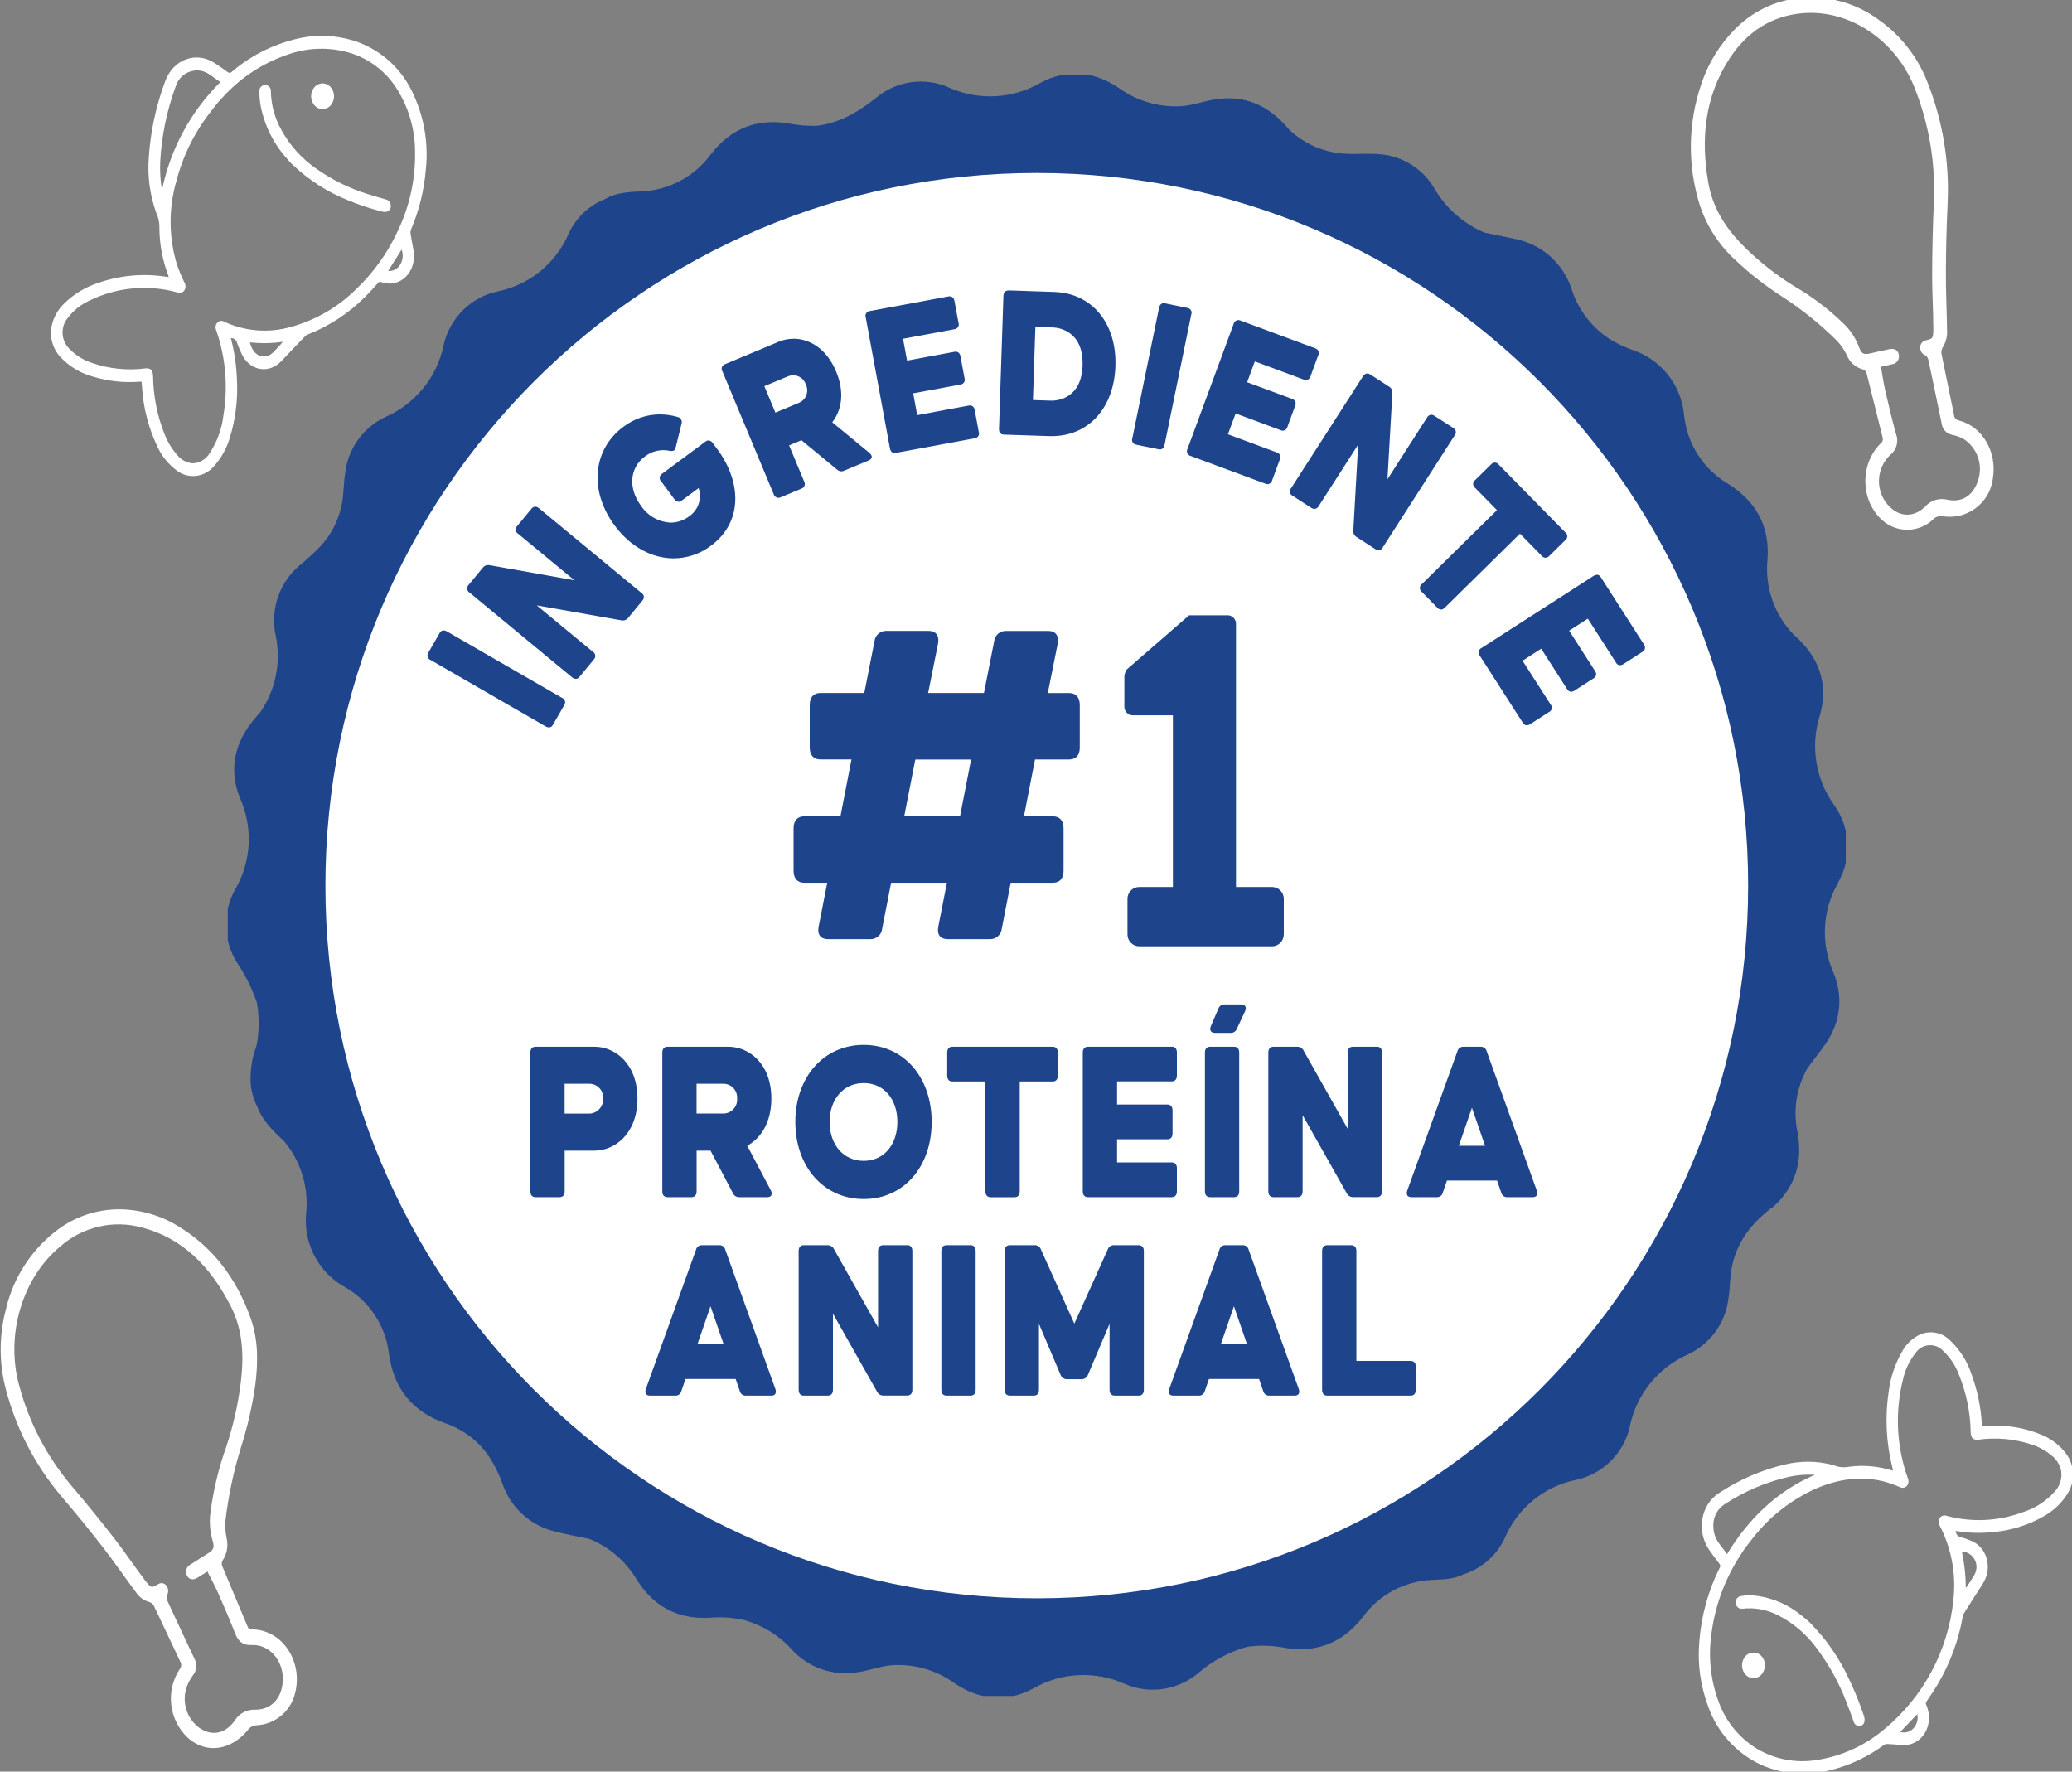
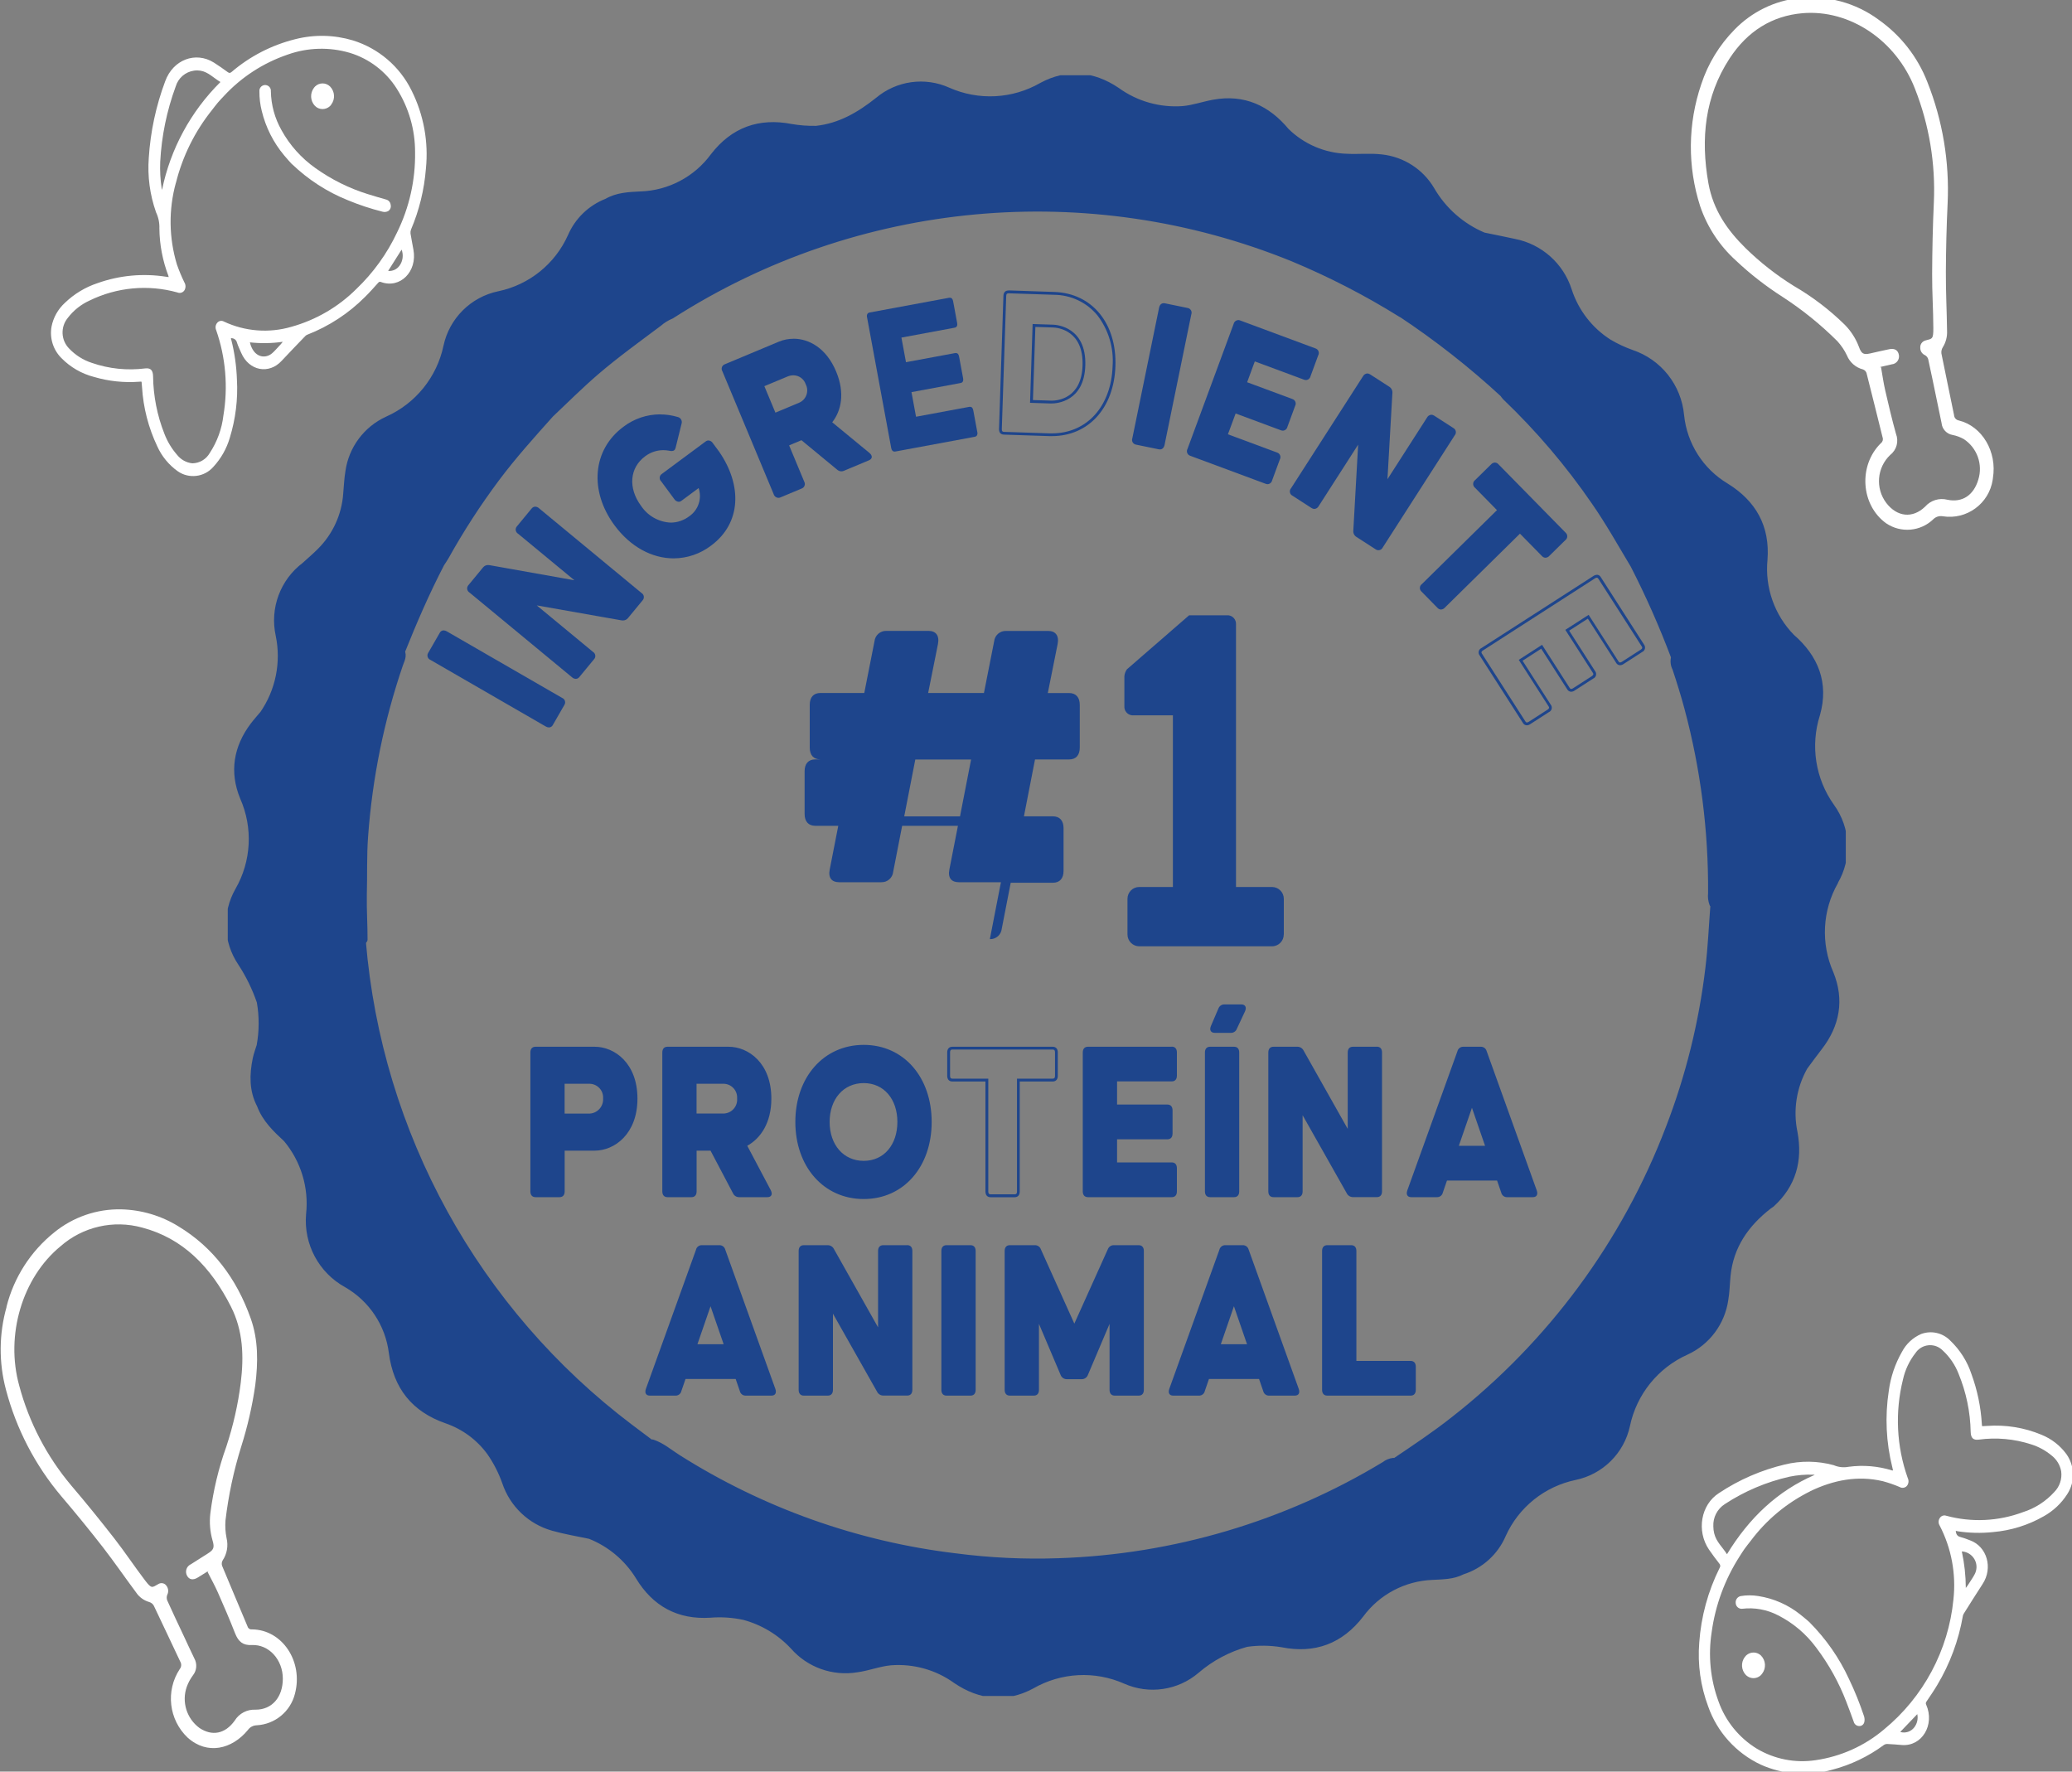
<svg xmlns="http://www.w3.org/2000/svg" id="Capa_1" viewBox="0 0 400 342">
  <rect x="0" y="0" width="400" height="342" fill="#808080" stroke="none" />
  <defs>
    <style>      .cls-1, .cls-2 {        fill: none;      }      .cls-3 {        fill: #fff;      }      .cls-4 {        fill: #1e458c;      }      .cls-2 {        stroke: #1e458c;        stroke-linecap: round;        stroke-linejoin: round;        stroke-width: 1.51px;      }      .cls-5 {        clip-path: url(#clippath);      }    </style>
    <clipPath id="clippath">
      <rect class="cls-1" x="43.97" y="14.53" width="312.36" height="312.87" />
    </clipPath>
  </defs>
  <g id="Grupo_867">
    <g id="Grupo_863">
      <path id="Trazado_2426" class="cls-3" d="M362.68,3.81c-4.43-3.27-9.92-4.76-15.39-4.18-4.72.51-9.1,2.66-12.41,6.06-2.94,2.98-5.15,6.59-6.45,10.57-2.61,7.63-2.68,15.91-.2,23.59,1.37,4,3.73,7.59,6.87,10.43,2.77,2.62,5.79,4.96,9,7.02,3.83,2.48,7.38,5.35,10.61,8.57.74.82,1.37,1.74,1.84,2.74.55,1.35,1.7,2.35,3.11,2.71.32.12.56.37.67.69,1.06,4.15,2.07,8.3,3.11,12.45.14.39.01.83-.32,1.08-4.41,4.31-3.9,11.96,1,15.48,2.84,1.93,6.65,1.6,9.12-.8.49-.48,1.18-.68,1.84-.55,4.6.71,8.9-2.44,9.61-7.04.02-.11.03-.22.04-.33.84-5.09-2.07-10.02-6.58-11.13-.51-.09-.9-.52-.92-1.04-.8-3.96-1.65-7.92-2.44-11.89-.05-.42.04-.84.26-1.19.6-.96.89-2.07.83-3.2-.05-3.79-.25-7.57-.23-11.35.02-4.42.13-8.85.34-13.27.37-7.99-.96-15.96-3.91-23.39-1.88-4.85-5.16-9.04-9.42-12.04ZM363.15,70.87l-.23.06s.08-.09.13-.1c.72-.17,1.45-.33,2.17-.5.84-.08,1.45-.82,1.38-1.66,0-.05-.01-.1-.02-.14-.15-.91-.8-1.33-1.84-1.12-1.24.25-2.47.54-3.7.82-1.28.28-1.68.09-2.17-1.26-.6-1.6-1.53-3.06-2.74-4.28-2.96-2.91-6.28-5.43-9.87-7.51-3.36-2.09-6.48-4.54-9.31-7.31-3.44-3.4-6.2-7.26-7.14-12.49-1.54-8.66-.67-16.79,4.07-24.07,3.46-5.31,8.23-8.25,14.08-8.76,9.1-.78,18.08,5.21,21.72,14.57,2.75,6.98,3.99,14.47,3.65,21.96-.21,4.6-.31,9.21-.33,13.81-.02,3.48.22,6.96.23,10.44.01,2.17-.2,2.04-1.51,2.39-.62.16-1.05.73-1.01,1.38-.03.63.33,1.22.92,1.47.3.17.52.45.61.78.55,2.49,1.06,5,1.58,7.5.33,1.61.68,3.21,1,4.82.1,1.16.98,2.11,2.14,2.3.76.15,1.49.42,2.16.8,2.57,1.7,3.71,4.89,2.79,7.83-.88,2.95-3.04,4.49-5.98,3.87-1.57-.4-3.22.12-4.29,1.34-2.44,2.35-5.43,1.96-7.48-.7-2.16-2.84-1.83-6.85.76-9.3,1.23-.96,1.67-2.61,1.1-4.06-.77-2.77-1.44-5.58-2.08-8.39-.34-1.49-.55-3-.81-4.5h0Z" />
    </g>
    <g id="Grupo_864">
      <path id="Trazado_2427" class="cls-3" d="M377.81,295.59c2.31.36,4.65.42,6.98.17,3.43-.3,6.75-1.33,9.74-3.04,1.85-1.03,3.42-2.5,4.56-4.29,1.54-2.38,1.46-5.46-.2-7.76-1.22-1.65-2.87-2.92-4.77-3.69-3.32-1.39-6.92-1.97-10.51-1.71l-.94.05s-.04-.08-.05-.12c-.01-.12-.02-.25-.03-.38-.2-3.25-.87-6.46-1.99-9.53-.81-2.47-2.22-4.69-4.09-6.48-1.46-1.51-3.67-2.02-5.64-1.28-1.59.69-2.9,1.91-3.7,3.45-1.33,2.32-2.19,4.88-2.54,7.53-.76,4.92-.52,9.95.69,14.78.05.18.08.37.13.58-.06,0-.13,0-.19-.01-2.71-.84-5.57-1.08-8.38-.7-.97.19-1.97.08-2.88-.31-.01,0-.02,0-.04-.01-3.08-.84-6.32-.88-9.42-.12-4.53,1.08-8.83,2.94-12.7,5.52-3.5,2.24-4.36,7.29-1.93,10.89.64.94,1.33,1.85,2.02,2.74.2.22.22.55.05.8-2.25,4.51-3.59,9.41-3.94,14.44-.34,4.18.25,8.38,1.72,12.31,1.73,4.94,5.38,8.98,10.11,11.22,4.33,1.95,9.21,2.31,13.77,1.02,3.62-.94,7.02-2.56,10.03-4.79.19-.13.42-.2.65-.2.95.04,1.89.12,2.84.2,3.87.3,6.4-3.89,4.69-7.79-.11-.19-.08-.42.05-.59.71-1.06,1.44-2.11,2.09-3.21,2.45-4.1,4.12-8.61,4.94-13.31.03-.16.08-.31.17-.45,1.21-1.91,2.4-3.84,3.64-5.73,2.04-3.1.86-7.23-2.41-8.43-.62-.25-1.25-.47-1.89-.65-.6-.14-.81-.55-.89-1.17.09,0,.17,0,.26.02ZM349.49,287.86c4.49-2.15,9.14-3.06,13.99-1.92,1.11.3,2.19.67,3.24,1.12.45.27,1.03.19,1.39-.19.36-.43.43-1.04.18-1.54-2.17-6.11-2.49-12.73-.92-19.02.41-1.86,1.23-3.6,2.4-5.09,1.03-1.57,3.14-2.01,4.71-.98.21.14.4.3.58.48,1.33,1.23,2.37,2.76,3.03,4.45,1.48,3.58,2.28,7.4,2.35,11.28.04,1.15.49,1.59,1.53,1.47,3.42-.47,6.9-.15,10.18.92,1.43.45,2.76,1.18,3.91,2.14.97.75,1.63,1.83,1.85,3.04.2,1.47-.28,2.94-1.32,4-1.64,1.81-3.73,3.16-6.07,3.9-4.74,1.77-9.92,2.01-14.8.69-.46-.17-.98.02-1.24.44-.3.43-.31,1-.03,1.45,2.28,4.39,3.2,9.36,2.66,14.28-.97,9.81-5.79,18.83-13.41,25.09-3.76,3.18-8.34,5.23-13.21,5.93-3.94.59-7.96-.2-11.38-2.25-3.41-2.1-6.01-5.31-7.35-9.09-1.57-4.26-2.02-8.84-1.33-13.33.71-5.24,2.56-10.25,5.42-14.7.31-.49.62-.98.95-1.45.37-.51.76-.99,1.15-1.49,3.03-4.07,6.98-7.36,11.53-9.61h0ZM333.39,300.03c-.86-1.36-2.06-2.37-2.46-4-.11-.44-.17-.9-.17-1.36-.09-1.73.76-3.38,2.22-4.31,3.81-2.5,8.04-4.29,12.49-5.29,1.5-.31,3.04-.44,4.58-.39.09,0,.19.02.28.04-7.1,3.06-12.64,8.26-16.93,15.31h0ZM381.17,303.98c-.3.57-.68,1.1-1.02,1.64-.2.32-.41.63-.65.93-.01-2.37-.27-4.73-.77-7.05,1.66.09,2.93,1.52,2.83,3.17-.03.46-.16.91-.39,1.31h0ZM369.56,333.45c-.63.84-1.72,1.2-2.72.9l3.29-3.44c.19.89-.02,1.82-.57,2.54h0Z" />
      <path id="Trazado_2428" class="cls-3" d="M349.34,313.19c3.15,3.17,5.73,6.86,7.6,10.92,1.13,2.35,2.1,4.76,2.92,7.23.11.36.13.75.04,1.12-.11.47-.54.79-1.02.75-.49-.03-.9-.36-1.02-.84-.47-1.27-.92-2.56-1.42-3.82-1.43-3.73-3.38-7.25-5.79-10.44-1.94-2.64-4.46-4.79-7.38-6.27-2.14-1.12-4.57-1.56-6.96-1.27-.63.05-1.18-.43-1.23-1.06,0,0,0,0,0-.01-.09-.64.32-1.24.95-1.38,1.12-.19,2.27-.19,3.39-.01,3,.46,5.83,1.71,8.19,3.62.71.55,1.38,1.15,1.73,1.45Z" />
      <path id="Trazado_2429" class="cls-3" d="M340.17,323.12c-.67.92-1.95,1.12-2.87.45-.09-.06-.17-.13-.25-.21-.92-.95-1.01-2.43-.21-3.49.67-.92,1.96-1.13,2.88-.47.08.06.16.13.24.2.94.95,1.03,2.45.21,3.51Z" />
    </g>
    <g id="Grupo_865">
      <path id="Trazado_2430" class="cls-3" d="M44.65,65.6c.64,2.52,1,5.1,1.09,7.7.21,3.78-.26,7.57-1.37,11.19-.61,2.1-1.7,4.03-3.18,5.63-1.75,2.01-4.74,2.37-6.91.83-1.7-1.22-3.06-2.87-3.92-4.79-1.7-3.58-2.7-7.45-2.94-11.4-.03-.35-.06-.71-.09-1.05-.04-.02-.08-.03-.11-.04-.11,0-.22,0-.34.02-2.94.22-5.89-.09-8.72-.92-2.4-.62-4.58-1.88-6.31-3.65-1.59-1.59-2.3-3.86-1.9-6.07.34-1.75,1.24-3.35,2.55-4.56,1.8-1.74,3.96-3.05,6.33-3.83,4.23-1.51,8.77-1.93,13.2-1.24.17.03.34.04.53.07,0-.07-.02-.14-.04-.21-1.12-2.93-1.72-6.04-1.75-9.18.04-1.09-.19-2.17-.66-3.15,0-.01,0-.03-.01-.04-1.17-3.34-1.64-6.88-1.38-10.41.32-5.07,1.39-10.06,3.17-14.81,1.51-4.18,5.87-5.82,9.4-3.61.92.58,1.82,1.22,2.7,1.86.29.21.46.16.72-.05,3.54-3.03,7.74-5.19,12.27-6.32,3.67-.94,7.52-.86,11.15.23,4.94,1.53,9.04,5.03,11.32,9.67,2.34,4.67,3.3,9.91,2.77,15.11-.32,4.05-1.29,8.01-2.88,11.75-.09.24-.12.5-.09.75.17,1.04.37,2.08.56,3.11.79,4.24-2.58,7.61-6.27,6.25-.18-.09-.4-.03-.52.14-.84.93-1.67,1.88-2.56,2.75-3.16,3.17-6.95,5.65-11.13,7.28-.14.05-.27.14-.38.25-1.53,1.6-3.08,3.18-4.58,4.8-2.47,2.67-6.3,1.94-7.8-1.53-.29-.67-.61-1.32-.83-2.01-.12-.53-.62-.88-1.16-.83.02.1.02.2.04.29ZM33.95,35.3c-1.42,5.16-1.35,10.62.2,15.75.41,1.17.89,2.32,1.43,3.44.3.47.31,1.08.02,1.56-.29.44-.86.62-1.34.41-5.66-1.58-11.71-1.02-16.99,1.57-1.65.75-3.09,1.9-4.19,3.35-1.44,1.75-1.32,4.31.28,5.92,1.2,1.26,2.7,2.21,4.36,2.75,3.31,1.15,6.84,1.51,10.32,1.07,1.03-.11,1.48.33,1.51,1.5.05,3.82.79,7.6,2.2,11.15.57,1.48,1.39,2.84,2.43,4.03.72.92,1.78,1.52,2.95,1.64,1.4-.02,2.68-.78,3.37-2,1.43-2.18,2.33-4.66,2.63-7.24.92-5.52.44-11.19-1.4-16.47-.21-.48-.13-1.04.22-1.43.31-.38.86-.47,1.28-.22,4.07,1.91,8.7,2.27,13.02,1.01,4.73-1.32,9.04-3.82,12.52-7.28,3.29-3.14,5.97-6.86,7.9-10.97,2.35-4.8,3.54-10.09,3.46-15.43.02-4.35-1.21-8.62-3.54-12.3-2.09-3.31-5.31-5.77-9.06-6.91-3.94-1.16-8.14-1.04-12,.34-4.7,1.6-8.93,4.34-12.3,7.99-.39.41-.78.82-1.15,1.25-.4.47-.78.98-1.16,1.47-3.31,4.13-5.68,8.92-6.96,14.06h0ZM42.55,15.83c-1.32-.78-2.38-1.96-3.88-2.19-.41-.06-.82-.07-1.23,0-1.67.24-3.04,1.43-3.52,3.05-1.72,4.67-2.73,9.58-2.99,14.55-.07,1.71.02,3.43.28,5.12.02.1.05.2.07.3,1.62-7.9,5.54-15.14,11.27-20.82h0ZM52.54,68.19c.47-.41.88-.9,1.32-1.36.26-.27.51-.55.73-.85-2.1.31-4.24.34-6.35.11.71,2.97,2.99,3.26,4.31,2.09h0ZM77.1,51.33c.67-.9.83-2.09.43-3.14l-2.6,4.11c.84.08,1.67-.29,2.17-.98h0Z" />
      <path id="Trazado_2431" class="cls-3" d="M56.39,31.7c3.1,2.97,6.73,5.33,10.71,6.93,2.21.92,4.48,1.67,6.8,2.25.34.08.69.04,1-.11.43-.25.64-.75.52-1.23-.05-.49-.4-.9-.88-1.02-1.19-.35-2.39-.67-3.58-1.06-3.59-1.12-6.98-2.81-10.04-4.99-2.71-1.91-4.96-4.41-6.56-7.31-1.31-2.3-2.02-4.89-2.07-7.53.06-.61-.39-1.15-1-1.21-.61-.06-1.15.39-1.21,1,0,.08,0,.15,0,.23-.01,1.27.14,2.53.45,3.76.76,3.15,2.24,6.09,4.32,8.58.58.71,1.21,1.37,1.52,1.72Z" />
      <path id="Trazado_2432" class="cls-3" d="M63.94,20.19c.8-1.05.71-2.53-.21-3.48-.81-.81-2.11-.81-2.92,0-.07.07-.14.15-.2.24-.8,1.05-.72,2.53.19,3.49.79.81,2.1.82,2.91.03.09-.08.16-.17.23-.27Z" />
    </g>
    <g id="Grupo_866">
      <path id="Trazado_2433" class="cls-3" d="M1.25,252.29c1.42-5.67,4.66-10.72,9.22-14.38,3.65-2.97,8.24-4.55,12.94-4.45,3.91.1,7.73,1.23,11.06,3.3,6.59,3.99,11.17,9.99,13.92,17.73,1.49,4.17,1.44,8.53.89,12.91-.58,4.03-1.49,8-2.72,11.88-1.45,4.64-2.46,9.41-3.03,14.23-.09,1.14-.02,2.3.21,3.42.36,1.49.08,3.05-.77,4.32-.17.31-.21.67-.1,1.01,1.62,3.91,3.28,7.8,4.91,11.7.1.39.47.64.87.59,5.85.05,9.95,6.22,8.28,12.46-.87,3.41-3.86,5.86-7.37,6.05-.69.02-1.33.36-1.72.93-3.06,3.7-7.82,4.86-11.62,1.45-3.64-3.46-4.28-9.03-1.52-13.23.34-.42.37-1,.09-1.46-1.71-3.59-3.38-7.2-5.1-10.78-.19-.35-.52-.6-.9-.71-1.02-.29-1.91-.94-2.5-1.82-2.17-2.91-4.23-5.92-6.45-8.78-2.6-3.34-5.27-6.61-8-9.81-5.05-5.98-8.7-13.01-10.69-20.57-1.4-5.24-1.36-10.76.12-15.98ZM40.06,303.44l.21-.12c-.05,0-.11,0-.16.02-.65.4-1.29.81-1.93,1.2-.91.56-1.67.42-2.08-.37-.41-.78-.12-1.74.66-2.15.03-.01.05-.03.08-.04,1.09-.71,2.19-1.39,3.28-2.08,1.14-.72,1.32-1.15.91-2.53-.49-1.7-.63-3.48-.42-5.24.56-4.4,1.59-8.72,3.09-12.89,1.32-4.01,2.26-8.14,2.78-12.32.62-5.09.46-10.02-1.89-14.67-3.89-7.69-9.3-13.21-17.15-15.27-5.54-1.53-11.47-.17-15.78,3.63-7.35,6.04-10.66,17.13-7.95,26.88,1.89,7.1,5.33,13.69,10.06,19.3,2.84,3.33,5.61,6.75,8.32,10.23,2.04,2.62,3.9,5.43,5.92,8.08,1.26,1.65,1.34,1.39,2.54.71.52-.34,1.22-.21,1.57.3.4.51.46,1.21.16,1.78-.12.33-.13.7-.01,1.04,1.03,2.29,2.11,4.56,3.18,6.83.68,1.46,1.36,2.93,2.06,4.38.59,1.05.48,2.36-.28,3.3-.49.67-.89,1.4-1.17,2.18-1.03,2.91-.03,6.15,2.46,7.97,2.39,1.59,4.92,1.18,6.79-1.43.85-1.39,2.4-2.2,4.03-2.11,3.22,0,5.26-2.47,5.26-5.99,0-3.64-2.67-6.65-6.01-6.49-1.68.08-2.57-.64-3.21-2.27-1.04-2.66-2.17-5.28-3.32-7.88-.6-1.36-1.33-2.66-2-3.99h0Z" />
    </g>
  </g>
  <g class="cls-5">
    <g id="Grupo_900">
      <path id="Trazado_2520" class="cls-4" d="M354.1,170.15c2.66-4.5,2.39-10.14-.68-14.36-3.71-5.21-4.75-11.86-2.8-17.95,1.66-5.89-.28-10.8-4.84-14.75-3.91-3.99-5.85-9.51-5.32-15.07.48-6.21-2.1-10.8-7.35-14.04-4.93-2.96-8.17-8.07-8.75-13.79-.51-5.49-4.2-10.16-9.42-11.91-1.54-.55-3.02-1.24-4.42-2.07-3.71-2.36-6.48-5.95-7.83-10.13-1.52-4.74-5.5-8.27-10.38-9.22-1.97-.44-3.96-.82-5.94-1.23-4.27-1.79-7.84-4.93-10.16-8.94-2.03-3.44-5.57-5.71-9.54-6.13-2.2-.26-4.45,0-6.67-.12-4.42-.13-8.63-1.92-11.79-5.02-3.63-4.37-8.14-6.47-13.88-5.43-1.99.36-3.91,1.06-5.95,1.24-4.58.34-9.14-.95-12.86-3.65-4.58-3.08-9.47-3.53-14.33-.91-5.58,3.21-12.37,3.56-18.25.94-4.43-1.99-9.6-1.27-13.32,1.85-3.6,2.87-7.4,5.09-12.05,5.59-1.63.03-3.27-.09-4.88-.37-6.07-1.18-11.02.61-14.82,5.52-3.33,4.55-8.57,7.33-14.21,7.51-2.21.11-4.45.19-6.45,1.36-3.09,1.2-5.56,3.58-6.87,6.62-2.59,5.79-7.8,9.99-14.01,11.28-5,1.04-8.92,4.95-9.98,9.95-1.34,6.3-5.61,11.58-11.5,14.2-4.01,1.83-6.81,5.58-7.42,9.95-.24,1.41-.29,2.86-.42,4.29-.3,4.19-2.1,8.13-5.07,11.1-.97.98-2.02,1.87-3.04,2.8-4.11,3.09-6.04,8.31-4.93,13.33,1.1,5.3-.01,10.82-3.07,15.28-.63.76-1.3,1.49-1.89,2.27-3.17,4.21-3.95,8.86-1.95,13.72,2.59,5.84,2.24,12.56-.94,18.1-2.48,4.33-2.28,9.7.51,13.83,1.54,2.35,2.78,4.89,3.69,7.55.5,2.84.49,5.74-.03,8.58-.26.84-.58,1.68-.76,2.54-.61,3.01-.69,5.99.8,8.81,1,2.71,3.02,4.62,5.07,6.52,3.41,4.08,5.02,9.38,4.44,14.67-.47,5.49,2.34,10.74,7.17,13.38,4.86,2.8,8.12,7.71,8.81,13.28.86,6.53,4.25,10.77,10.43,12.93,3.4,1.17,6.36,3.35,8.47,6.26,1.24,1.79,2.24,3.74,2.96,5.79,1.41,4.22,4.82,7.47,9.1,8.67,2.35.67,4.77,1.06,7.16,1.57,3.94,1.56,7.27,4.36,9.49,7.98,3.11,5.12,7.61,7.6,13.65,7.22,2.22-.18,4.46-.03,6.64.45,3.65.99,6.95,2.98,9.53,5.75,3.03,3.46,7.63,5.1,12.17,4.34,2.2-.3,4.29-1.15,6.52-1.35,4.53-.35,9.04.91,12.72,3.57,4.6,3.11,9.53,3.64,14.45.99,5.58-3.21,12.35-3.56,18.23-.95,4.52,2,9.79,1.23,13.55-1.98,2.81-2.42,6.13-4.19,9.7-5.18,2.3-.34,4.64-.31,6.94.07,6.19,1.24,11.18-.64,15.03-5.63,3.28-4.45,8.41-7.16,13.94-7.38,1.95-.11,3.95-.08,5.77-1.03,3.45-1.09,6.27-3.63,7.7-6.95,2.59-5.79,7.81-9.99,14.02-11.29,4.96-1.02,8.86-4.87,9.93-9.82,1.33-6.36,5.63-11.69,11.56-14.34,4.01-1.84,6.8-5.6,7.42-9.97.26-1.51.28-3.06.43-4.59.57-5.78,3.61-10.1,8.07-13.56.17-.1.33-.21.49-.33,4.09-3.72,5.36-8.35,4.37-13.7-.91-4.35-.2-8.89,1.98-12.76.94-1.27,1.87-2.55,2.84-3.8,3.35-4.31,4.2-9.08,2.15-14.12-2.55-5.76-2.21-12.38.9-17.85M270.59,60.51c6.96,4.62,13.54,9.78,19.68,15.45.13.2.28.4.44.58,6.43,6.15,12.22,12.94,17.25,20.28,2.73,3.94,5.07,8.11,7.53,12.22,2.96,5.78,5.59,11.73,7.88,17.82-.21.71-.13,1.47.22,2.12.84,2.54,1.64,5.09,2.33,7.67,3.13,11.67,4.67,23.72,4.58,35.8-.08.68,0,1.36.24,2,.07.05.15.1.22.14-.32,4.13-.49,8.28-.99,12.39-1.26,10.56-3.83,20.92-7.66,30.84-8.49,22.24-22.88,41.74-41.64,56.4-3.66,2.89-7.56,5.47-11.42,8.08-.09-.04-.17-.06-.26-.1-.59.07-1.15.3-1.62.68-19.03,11.51-40.7,17.94-62.93,18.68-6.68.24-13.36-.08-19.99-.94-19.1-2.29-37.45-8.82-53.7-19.11-1.58-1-3.02-2.26-4.83-2.87-.09.03-.19.05-.28.07-1.34-1.01-2.68-2.01-4.02-3.02-29.84-22.52-48.66-56.7-51.75-93.96.15-.07.26-.2.33-.35.01-2.84-.19-5.68-.14-8.53.11-3.81-.04-7.63.25-11.45.82-11.29,3.08-22.43,6.74-33.15.26-.79.79-1.62.33-2.5h.04c2.31-5.78,4.78-11.49,7.65-17.01.29-.45.6-.89.87-1.36,2.93-5.27,6.22-10.34,9.83-15.17,3.24-4.32,6.84-8.32,10.43-12.33,2.91-2.75,5.74-5.58,8.79-8.2,3.87-3.32,8-6.29,12.07-9.34.73-.64,1.57-1.16,2.46-1.53,35.86-22.98,80.65-27.11,120.11-11.07,7.25,3.02,14.25,6.62,20.92,10.77M326.81,114.68v-.02s0,0,0,0h0M153.17,315.38h0s0,.02,0,.02v-.02M241.68,315.21s-.01-.05-.02-.08c.04,0,.07-.01.11-.01h0s-.06.06-.09.09" />
      <path id="Trazado_2521" class="cls-2" d="M354.1,170.15c2.66-4.5,2.39-10.14-.68-14.36-3.71-5.21-4.75-11.86-2.8-17.95,1.66-5.89-.28-10.8-4.84-14.75-3.91-3.99-5.85-9.51-5.32-15.07.48-6.21-2.1-10.8-7.35-14.04-4.93-2.96-8.17-8.07-8.75-13.79-.51-5.49-4.2-10.16-9.42-11.91-1.54-.55-3.02-1.24-4.42-2.07-3.71-2.36-6.48-5.95-7.83-10.13-1.52-4.74-5.5-8.27-10.38-9.22-1.97-.44-3.96-.82-5.94-1.23-4.27-1.79-7.84-4.93-10.16-8.94-2.03-3.44-5.57-5.71-9.54-6.13-2.2-.26-4.45,0-6.67-.12-4.42-.13-8.63-1.92-11.79-5.02-3.63-4.37-8.14-6.47-13.88-5.43-1.99.36-3.91,1.06-5.95,1.24-4.58.34-9.14-.95-12.86-3.65-4.58-3.08-9.47-3.53-14.33-.91-5.58,3.21-12.37,3.56-18.25.94-4.43-1.99-9.6-1.27-13.32,1.85-3.6,2.87-7.4,5.09-12.05,5.59-1.63.03-3.27-.09-4.88-.37-6.07-1.18-11.02.61-14.82,5.52-3.33,4.55-8.57,7.33-14.21,7.51-2.21.11-4.45.19-6.45,1.36-3.09,1.2-5.56,3.58-6.87,6.62-2.59,5.79-7.8,9.99-14.01,11.28-5,1.04-8.92,4.95-9.98,9.95-1.34,6.3-5.61,11.58-11.5,14.2-4.01,1.83-6.81,5.58-7.42,9.95-.24,1.41-.29,2.86-.42,4.29-.3,4.19-2.1,8.13-5.07,11.1-.97.98-2.02,1.87-3.04,2.8-4.11,3.09-6.04,8.31-4.93,13.33,1.1,5.3-.01,10.82-3.07,15.28-.63.76-1.3,1.49-1.89,2.27-3.17,4.21-3.95,8.86-1.95,13.72,2.59,5.84,2.24,12.56-.94,18.1-2.48,4.33-2.28,9.7.51,13.83,1.54,2.35,2.78,4.89,3.69,7.55.5,2.84.49,5.74-.03,8.58-.26.84-.58,1.68-.76,2.54-.61,3.01-.69,5.99.8,8.81,1,2.71,3.02,4.62,5.07,6.52,3.41,4.08,5.02,9.38,4.44,14.67-.47,5.49,2.34,10.74,7.17,13.38,4.86,2.8,8.12,7.71,8.81,13.28.86,6.53,4.25,10.77,10.43,12.93,3.4,1.17,6.36,3.35,8.47,6.26,1.24,1.79,2.24,3.74,2.96,5.79,1.41,4.22,4.82,7.47,9.1,8.67,2.35.67,4.77,1.06,7.16,1.57,3.94,1.56,7.27,4.36,9.49,7.98,3.11,5.12,7.61,7.6,13.65,7.22,2.22-.18,4.46-.03,6.64.45,3.65.99,6.95,2.98,9.53,5.75,3.03,3.46,7.63,5.1,12.17,4.34,2.2-.3,4.29-1.15,6.52-1.35,4.53-.35,9.04.91,12.72,3.57,4.6,3.11,9.53,3.64,14.45.99,5.58-3.21,12.35-3.56,18.23-.95,4.52,2,9.79,1.23,13.55-1.98,2.81-2.42,6.13-4.19,9.7-5.18,2.3-.34,4.64-.31,6.94.07,6.19,1.24,11.18-.64,15.03-5.63,3.28-4.45,8.41-7.16,13.94-7.38,1.95-.11,3.95-.08,5.77-1.03,3.45-1.09,6.27-3.63,7.7-6.95,2.59-5.79,7.81-9.99,14.02-11.29,4.96-1.02,8.86-4.87,9.93-9.82,1.33-6.36,5.63-11.69,11.56-14.34,4.01-1.84,6.8-5.6,7.42-9.97.26-1.51.28-3.06.43-4.59.57-5.78,3.61-10.1,8.07-13.56.17-.1.33-.21.49-.33,4.09-3.72,5.36-8.35,4.37-13.7-.91-4.35-.2-8.89,1.98-12.76.94-1.27,1.87-2.55,2.84-3.8,3.35-4.31,4.2-9.08,2.15-14.12-2.54-5.76-2.2-12.38.91-17.84ZM270.59,60.51c6.96,4.62,13.54,9.78,19.68,15.45.13.2.28.4.44.58,6.43,6.15,12.22,12.94,17.25,20.28,2.73,3.94,5.07,8.11,7.53,12.22,2.96,5.78,5.59,11.73,7.88,17.82-.21.71-.13,1.47.22,2.12.84,2.54,1.64,5.09,2.33,7.67,3.13,11.67,4.67,23.72,4.58,35.8-.08.68,0,1.36.24,2,.07.05.15.1.22.14-.32,4.13-.49,8.28-.99,12.39-1.26,10.56-3.83,20.92-7.66,30.84-8.49,22.24-22.88,41.74-41.64,56.4-3.66,2.89-7.56,5.47-11.42,8.08-.09-.04-.17-.06-.26-.1-.59.07-1.15.3-1.62.68-19.03,11.51-40.7,17.94-62.93,18.68-6.68.24-13.36-.08-19.99-.94-19.1-2.29-37.45-8.82-53.7-19.11-1.58-1-3.02-2.26-4.83-2.87-.09.03-.19.05-.28.07-1.34-1.01-2.68-2.01-4.02-3.02-29.84-22.52-48.66-56.7-51.75-93.96.15-.07.26-.2.33-.35.01-2.84-.19-5.68-.14-8.53.11-3.81-.04-7.63.25-11.45.82-11.29,3.08-22.43,6.74-33.15.26-.79.79-1.62.33-2.5h.04c2.31-5.78,4.78-11.49,7.65-17.01.29-.45.6-.89.87-1.36,2.93-5.27,6.22-10.34,9.83-15.17,3.24-4.32,6.84-8.32,10.43-12.33,2.91-2.75,5.74-5.58,8.79-8.2,3.87-3.32,8-6.29,12.07-9.34.73-.64,1.57-1.16,2.46-1.53,35.86-22.98,80.65-27.11,120.11-11.07,7.25,3.02,14.25,6.62,20.92,10.78ZM326.81,114.68v-.02s0,0,0,0v.02ZM153.17,315.38h0s0,.02,0,.02c0,0,0-.01,0-.02ZM241.68,315.21s-.01-.05-.02-.08c.04,0,.07-.01.11-.01h0s-.06.06-.09.09h0Z" />
-       <path id="Trazado_2522" class="cls-3" d="M337.48,170.97c0,75.99-61.48,137.58-137.33,137.58S62.82,246.95,62.82,170.97,124.31,33.39,200.15,33.39s137.33,61.6,137.33,137.58" />
-       <path id="Trazado_2523" class="cls-4" d="M191.09,181.3c1.18.04,2.18-.84,2.3-2.01l1.73-8.88h8.14c1.32,0,2.06-.82,2.06-2.29v-8.24c0-1.46-.74-2.29-2.06-2.29h-5.59l2.14-10.98h6.58c1.32,0,2.06-.82,2.06-2.29v-8.24c0-1.46-.74-2.29-2.06-2.29h-4.11l1.89-9.43c.33-1.65-.41-2.56-1.81-2.56h-8.14c-1.18-.04-2.18.84-2.3,2.01l-1.97,9.97h-10.77l1.89-9.43c.33-1.65-.41-2.56-1.81-2.56h-8.14c-1.18-.04-2.18.84-2.3,2.01l-1.97,9.98h-8.47c-1.32,0-2.06.82-2.06,2.29v8.24c0,1.46.74,2.29,2.06,2.29h6l-2.13,10.99h-6.99c-1.32,0-2.06.82-2.06,2.29v8.24c0,1.46.74,2.29,2.06,2.29h4.44l-1.65,8.42c-.33,1.65.41,2.47,1.81,2.47h8.14c1.18.04,2.18-.84,2.3-2.01l1.73-8.88h10.77l-1.65,8.42c-.33,1.65.41,2.47,1.81,2.47h8.14ZM174.56,157.6l2.14-10.98h10.77l-2.14,10.98h-10.77Z" />
+       <path id="Trazado_2523" class="cls-4" d="M191.09,181.3c1.18.04,2.18-.84,2.3-2.01l1.73-8.88h8.14c1.32,0,2.06-.82,2.06-2.29v-8.24c0-1.46-.74-2.29-2.06-2.29h-5.59l2.14-10.98h6.58c1.32,0,2.06-.82,2.06-2.29v-8.24c0-1.46-.74-2.29-2.06-2.29h-4.11l1.89-9.43c.33-1.65-.41-2.56-1.81-2.56h-8.14c-1.18-.04-2.18.84-2.3,2.01l-1.97,9.97h-10.77l1.89-9.43c.33-1.65-.41-2.56-1.81-2.56h-8.14c-1.18-.04-2.18.84-2.3,2.01l-1.97,9.98h-8.47c-1.32,0-2.06.82-2.06,2.29v8.24c0,1.46.74,2.29,2.06,2.29h6h-6.99c-1.32,0-2.06.82-2.06,2.29v8.24c0,1.46.74,2.29,2.06,2.29h4.44l-1.65,8.42c-.33,1.65.41,2.47,1.81,2.47h8.14c1.18.04,2.18-.84,2.3-2.01l1.73-8.88h10.77l-1.65,8.42c-.33,1.65.41,2.47,1.81,2.47h8.14ZM174.56,157.6l2.14-10.98h10.77l-2.14,10.98h-10.77Z" />
      <path id="Trazado_2524" class="cls-4" d="M247.84,180.4v-6.89c0-1.26-1.02-2.27-2.27-2.28h-6.96v-50.71c.05-.88-.6-1.65-1.48-1.74h-7.57l-12.01,10.43c-.28.4-.46.88-.49,1.37v5.77c-.05.88.6,1.65,1.48,1.74h7.89v33.14h-6.5c-1.26,0-2.27,1.02-2.27,2.28v6.89c0,1.26,1.02,2.28,2.27,2.28h25.63c1.26,0,2.27-1.02,2.27-2.28h0" />
      <path id="Trazado_2525" class="cls-4" d="M105.98,140.15c-.18,0-.35-.06-.5-.16l-22.23-12.83c-.2-.1-.35-.26-.44-.46-.05-.18-.02-.38.09-.54l2.21-3.84c.09-.21.3-.35.53-.36.18,0,.35.06.5.16l22.23,12.83c.2.1.36.27.45.49.04.18,0,.36-.1.51l-2.21,3.84c-.09.21-.3.35-.54.36" />
      <path id="Trazado_2526" class="cls-4" d="M85.65,122.23c.13,0,.26.05.37.12l22.23,12.83c.14.06.26.18.32.32.02.11,0,.22-.07.31l-2.21,3.84c-.13.23-.25.23-.3.23-.13,0-.26-.05-.37-.12l-22.23-12.83c-.14-.06-.25-.17-.32-.31-.02-.11,0-.23.07-.32l2.21-3.84c.13-.23.25-.23.3-.23M85.65,121.69c-.33,0-.63.2-.77.5l-2.21,3.84c-.28.43-.16,1,.27,1.28.05.04.11.07.17.09l22.22,12.83c.19.12.41.19.64.2.33,0,.63-.2.77-.5l2.21-3.84c.28-.43.16-1-.27-1.28-.06-.04-.12-.07-.18-.09l-22.23-12.83c-.19-.12-.41-.19-.64-.2" />
      <path id="Trazado_2527" class="cls-4" d="M111.18,130.78c-.21-.02-.41-.11-.56-.25l-19.78-16.35c-.19-.13-.31-.33-.36-.55,0-.18.06-.36.18-.49l2.82-3.42c.19-.24.48-.37.78-.36.09,0,.18,0,.26.02l17.35,3.09-11.68-9.65c-.19-.13-.31-.33-.36-.55,0-.18.06-.36.18-.49l2.82-3.42c.11-.16.3-.26.49-.27.21.02.41.1.56.25l19.78,16.35c.18.13.3.31.36.53.02.19-.05.38-.18.51l-2.82,3.42c-.19.24-.48.37-.78.36-.09,0-.18,0-.26-.02l-17.32-3.06,11.64,9.62c.41.34.47.68.18,1.04l-2.82,3.42c-.11.16-.29.26-.49.27" />
      <path id="Trazado_2528" class="cls-4" d="M103.32,98.35c.15.02.29.08.39.19l19.78,16.35c.13.09.22.22.26.37,0,.11-.05.21-.12.29l-2.82,3.42c-.14.17-.35.27-.57.26-.07,0-.15,0-.22-.02l-16.31-2.88-2.02-.36,1.58,1.31,10.85,8.97c.41.34.25.53.14.66l-2.82,3.42c-.14.18-.25.18-.28.18-.15-.02-.28-.08-.39-.19l-19.78-16.35c-.13-.09-.22-.22-.26-.37,0-.11.05-.21.12-.29l2.81-3.42c.14-.17.35-.27.57-.26.07,0,.14,0,.21.02l16.34,2.91,2.03.36-1.59-1.31-10.88-8.99c-.13-.09-.22-.22-.26-.37,0-.11.05-.21.12-.29l2.82-3.42c.15-.18.25-.18.29-.18M103.32,97.81c-.28.01-.54.15-.7.37l-2.82,3.42c-.35.37-.32.96.05,1.31.05.05.1.08.16.12l10.88,8.99-16.34-2.91c-.1-.02-.21-.03-.31-.03-.38-.01-.75.16-.99.46l-2.82,3.42c-.35.38-.32.96.05,1.31.05.04.1.08.16.12l19.78,16.35c.2.19.46.3.74.31.28,0,.54-.15.7-.37l2.82-3.42c.35-.38.32-.96-.06-1.31-.05-.04-.1-.08-.15-.11l-10.85-8.97,16.31,2.88c.1.02.21.03.31.03.38.01.75-.16.99-.46l2.82-3.42c.35-.38.32-.96-.05-1.31-.05-.04-.1-.08-.16-.12l-19.78-16.35c-.2-.19-.46-.3-.74-.31" />
      <path id="Trazado_2529" class="cls-4" d="M130.05,107.52c-4.18,0-8.26-2.29-11.2-6.27-4.81-6.52-4.11-14.36,1.66-18.64,1.99-1.51,4.41-2.33,6.9-2.35,1.13,0,2.25.17,3.34.49.4.08.67.48.58.88,0,.04-.02.08-.03.12l-1.13,4.56c-.09.4-.25.48-.52.48-.13,0-.25-.02-.38-.05-1.71-.35-3.5.05-4.89,1.11-3.12,2.31-3.47,6.39-.87,9.93,1.34,2.01,3.55,3.26,5.96,3.37,1.36-.01,2.68-.47,3.76-1.29,1.83-1.28,2.6-3.62,1.88-5.74l-.12-.34-3.57,2.65c-.12.1-.27.16-.42.16-.25-.03-.48-.18-.61-.4l-2.54-3.44c-.48-.65-.06-.96.08-1.06l8.42-6.24c.12-.1.27-.16.42-.16.25.03.48.18.61.39l1.24,1.69c4.59,6.68,4,13.65-1.52,17.73-2.03,1.54-4.51,2.38-7.06,2.4h0Z" />
      <path id="Trazado_2530" class="cls-4" d="M127.41,80.53c1.1,0,2.19.16,3.24.47.37.13.47.31.38.68l-1.13,4.58c-.06.26-.11.26-.25.26-.11,0-.22-.02-.32-.04-1.79-.37-3.65.06-5.1,1.16-3.25,2.4-3.62,6.65-.92,10.31,1.39,2.08,3.68,3.37,6.18,3.48,1.42-.01,2.8-.48,3.93-1.34,1.93-1.35,2.73-3.82,1.98-6.05l-.25-.68-.58.43-3.28,2.43c-.07.06-.17.1-.26.11-.16,0-.31-.18-.39-.29l-2.54-3.44c-.31-.43-.11-.58.02-.68l8.42-6.24c.07-.06.17-.1.26-.11.16,0,.31.18.39.28l1.24,1.67c4.51,6.56,3.93,13.38-1.45,17.37-1.99,1.51-4.41,2.33-6.9,2.35-4.09,0-8.1-2.25-10.99-6.16-2.22-2.84-3.32-6.38-3.12-9.98.3-3.32,2.02-6.34,4.72-8.29,1.94-1.47,4.3-2.28,6.74-2.3M127.41,79.99c-2.55.01-5.03.85-7.06,2.4-5.98,4.43-6.63,12.37-1.72,19.02,3.07,4.16,7.25,6.38,11.42,6.38,2.61-.01,5.15-.88,7.22-2.46,5.82-4.31,6.06-11.58,1.58-18.11l-1.25-1.69c-.18-.29-.49-.48-.83-.5-.21,0-.42.08-.58.22l-8.42,6.24c-.43.28-.55.86-.26,1.28.04.05.08.11.13.15l2.54,3.44c.18.29.49.48.83.51.21,0,.42-.08.58-.22l3.28-2.43c.68,2.01-.05,4.22-1.79,5.43-1.03.79-2.3,1.23-3.6,1.24-2.33-.11-4.46-1.32-5.74-3.26-2.49-3.38-2.23-7.3.81-9.55,1.01-.76,2.24-1.18,3.51-1.18.39,0,.78.04,1.17.12.14.03.29.05.43.05.41,0,.67-.19.78-.68l1.13-4.57c.18-.53-.1-1.11-.63-1.29-.03-.01-.07-.02-.1-.03-1.11-.33-2.26-.5-3.41-.5" />
      <path id="Trazado_2531" class="cls-4" d="M150.23,95.83c-.26,0-.48-.18-.63-.54l-9.89-23.73c-.1-.2-.12-.42-.07-.63.07-.18.22-.31.4-.37l10.45-4.37c.85-.35,1.76-.53,2.67-.53,3.39,0,6.37,2.31,7.99,6.18,1.49,3.57,1.23,7.04-.72,9.52l-.16.21,7.38,6.08c.25.22.38.44.36.61-.03.19-.26.31-.4.37l-4.8,2.01c-.13.06-.27.09-.41.09-.25,0-.48-.11-.66-.27l-7-5.78-2.78,1.16,3.01,7.21c.31.74-.17.94-.33,1.01l-4.09,1.71c-.1.04-.21.07-.32.07M153.16,72.17c-.42,0-.84.09-1.24.25l-4.73,1.98,2.34,5.6,4.73-1.98c.68-.27,1.24-.79,1.56-1.46.35-.8.34-1.71-.04-2.5-.39-1.13-1.44-1.89-2.63-1.91" />
      <path id="Trazado_2532" class="cls-4" d="M153.17,65.93c3.28,0,6.17,2.25,7.74,6.01,1.45,3.48,1.2,6.85-.68,9.25l-.33.42.41.34,7.17,5.91c.24.21.27.35.27.36s-.06.09-.24.16l-4.8,2.01c-.09.04-.2.07-.3.07-.18-.01-.36-.09-.49-.21l-6.87-5.67-.25-.21-.3.13-2.38,1-.5.21.21.5,2.9,6.96c.07.14.09.29.06.44-.05.1-.14.18-.25.21l-4.09,1.71c-.07.03-.14.05-.22.05-.15,0-.27-.13-.38-.38l-9.89-23.74c-.07-.14-.09-.29-.06-.44.05-.1.14-.18.25-.21l10.45-4.37c.81-.33,1.69-.5,2.57-.5M149.39,80.37l.5-.21,4.48-1.87c1.61-.62,2.41-2.43,1.78-4.04-.03-.09-.07-.17-.11-.26-.42-1.23-1.58-2.06-2.88-2.07-.46,0-.92.1-1.34.28l-4.48,1.87-.5.21.21.5,2.13,5.1.21.5M153.16,65.4c-.95,0-1.9.18-2.78.55l-10.45,4.37c-.48.17-.73.7-.56,1.18.02.06.05.12.09.18l9.9,23.72c.11.4.46.68.88.71.15,0,.29-.03.43-.09l4.09-1.71c.48-.17.73-.7.56-1.19-.02-.06-.05-.12-.08-.18l-2.9-6.96,2.38-1,6.87,5.67c.23.21.52.33.83.34.18,0,.35-.04.51-.11l4.8-2.01c.71-.3.76-.88.11-1.44l-7.18-5.91c1.75-2.22,2.49-5.64.76-9.79-1.9-4.55-5.24-6.34-8.23-6.34M149.69,79.65l-2.13-5.1,4.48-1.87c.36-.15.74-.23,1.13-.23,1.08.01,2.04.71,2.38,1.74.65,1.27.15,2.83-1.12,3.48-.09.04-.17.08-.26.12l-4.48,1.87Z" />
      <path id="Trazado_2533" class="cls-4" d="M172.7,87.18c-.34,0-.56-.23-.65-.68l-4.67-25.27c-.06-.21-.03-.44.07-.63.11-.16.28-.26.47-.28l15.26-2.83c.06-.01.12-.02.18-.02.35,0,.56.23.64.68l.78,4.21c.14.79-.37.88-.54.91l-10.22,1.9.88,4.75,9.43-1.75c.06-.01.12-.02.18-.02.35,0,.56.23.64.68l.78,4.21c.14.79-.37.88-.54.91l-9.43,1.75.88,4.75,10.23-1.9c.06-.01.12-.02.18-.02.35,0,.56.23.64.68l.78,4.21c.06.22.03.45-.08.65-.11.14-.27.24-.46.26l-15.26,2.83c-.06.01-.12.02-.18.02h0Z" />
-       <path id="Trazado_2534" class="cls-4" d="M183.37,57.75c.1,0,.29,0,.38.46l.78,4.21c.09.48-.1.56-.32.6l-9.96,1.85-.53.1.1.53.78,4.21.1.53.53-.1,9.17-1.7s.09-.01.13-.01c.1,0,.29,0,.38.46l.78,4.21c.09.48-.1.56-.32.6l-9.16,1.7-.53.1.1.53.78,4.21.1.53.53-.1,9.96-1.85s.09-.01.13-.01c.1,0,.29,0,.38.46l.78,4.21c.04.15.03.31-.04.45-.07.08-.17.14-.28.14l-15.26,2.83s-.09.01-.13.01c-.1,0-.29,0-.38-.46l-4.68-25.27c-.04-.15-.03-.3.03-.44.07-.09.17-.15.29-.15l15.26-2.83s.09-.01.13-.01M183.37,57.2c-.08,0-.15,0-.23.02l-15.26,2.83c-.51.07-.86.53-.8,1.04,0,.06.02.13.05.19l4.67,25.27c.11.58.43.9.91.9.08,0,.16,0,.23-.02l15.26-2.83c.51-.06.86-.53.8-1.03,0-.07-.02-.13-.05-.19l-.78-4.21c-.11-.58-.43-.9-.91-.9-.08,0-.15,0-.23.02l-9.96,1.85-.78-4.21,9.16-1.7c.51-.07.86-.53.8-1.04,0-.06-.02-.13-.05-.19l-.78-4.21c-.11-.58-.43-.9-.91-.9-.08,0-.15,0-.23.02l-9.17,1.7-.78-4.21,9.96-1.85c.51-.07.86-.53.8-1.04,0-.06-.02-.13-.05-.19l-.78-4.21c-.11-.58-.43-.9-.91-.9" />
-       <path id="Trazado_2535" class="cls-4" d="M203.07,83.94c-.15,0-.3,0-.46,0l-8.81-.29c-.18,0-.36-.06-.49-.19-.14-.18-.2-.41-.18-.64l.85-25.68c.02-.78.52-.78.68-.78l8.85.3c3.31.02,6.44,1.51,8.55,4.05,2.19,2.85,3.26,6.4,3,9.99-.26,7.92-5.08,13.25-11.99,13.25h0ZM199.12,77.5l3.69.12h.16c1.02,0,6.09-.34,6.28-7.13.2-7.13-5.32-7.52-5.95-7.54l-3.69-.12-.49,14.67Z" />
      <path id="Trazado_2536" class="cls-4" d="M194.66,56.62h.03l8.81.29c3.23.02,6.29,1.47,8.35,3.96,2.15,2.8,3.19,6.28,2.94,9.8-.26,7.77-4.97,12.99-11.72,12.99-.15,0-.3,0-.45,0l-8.81-.29c-.11,0-.22-.03-.31-.11-.08-.13-.12-.28-.1-.43l.85-25.68c.02-.51.25-.51.41-.51M202.97,77.89c1.06,0,6.36-.36,6.55-7.39.2-7.4-5.55-7.8-6.21-7.82l-3.42-.11-.54-.02-.02.54-.46,14.13-.02.54.54.02,3.42.11h.17M194.66,56.08c-.59,0-.93.37-.95,1.04l-.85,25.68c-.02.68.31,1.08.93,1.1l8.81.29c.16,0,.31,0,.47,0,7.06,0,12-5.43,12.26-13.51.28-8.26-4.5-14.08-11.81-14.32l-8.81-.3h-.05M202.98,77.34h-.15l-3.42-.11.47-14.12,3.42.11c1,.03,5.87.62,5.69,7.26-.17,6.39-4.73,6.87-6.01,6.87" />
      <path id="Trazado_2537" class="cls-4" d="M223.91,86.49c-.07,0-.13,0-.19-.02l-4.33-.89c-.18-.02-.34-.12-.45-.26-.1-.2-.13-.44-.07-.66l5.16-25.19c.09-.44.31-.67.64-.67.07,0,.13,0,.2.02l4.33.89c.18.02.34.12.45.26.1.2.13.44.07.66l-5.16,25.19c-.09.44-.31.67-.64.67" />
      <path id="Trazado_2538" class="cls-4" d="M224.67,59.07s.09,0,.14.02l4.33.89c.11.01.21.06.28.15.07.14.08.31.03.46l-5.16,25.19c-.09.45-.29.45-.38.45-.05,0-.09,0-.14-.02l-4.33-.89c-.11-.01-.21-.06-.28-.15-.07-.14-.08-.31-.03-.46l5.16-25.19c.09-.45.29-.45.38-.45M224.67,58.53c-.47,0-.79.31-.91.88l-5.16,25.19c-.18.48.06,1.01.54,1.19.06.02.13.04.19.05l4.33.89c.08.02.17.03.25.03.47,0,.79-.31.91-.88l5.16-25.19c.18-.48-.06-1.01-.54-1.19-.06-.02-.13-.04-.19-.05l-4.33-.89c-.08-.02-.17-.03-.25-.03" />
      <path id="Trazado_2539" class="cls-4" d="M244.71,93.19c-.1,0-.2-.02-.3-.06l-14.54-5.4c-.18-.05-.33-.18-.41-.35-.06-.21-.05-.44.04-.64l8.9-24.11c.14-.38.35-.57.63-.57.1,0,.2.02.3.06l14.54,5.4c.16.06.65.24.37.99l-1.48,4.02c-.14.38-.35.57-.63.57-.1,0-.2-.02-.3-.06l-9.74-3.62-1.67,4.53,8.99,3.34c.16.06.65.24.37.99l-1.48,4.02c-.14.38-.35.57-.63.57-.1,0-.2-.02-.3-.06l-8.98-3.34-1.67,4.53,9.75,3.62c.18.05.33.18.41.36.06.21.05.44-.04.64l-1.48,4.02c-.14.38-.35.57-.63.57" />
      <path id="Trazado_2540" class="cls-4" d="M239.03,62.33c.07,0,.14.02.2.04l14.54,5.4c.17.06.39.15.21.64l-1.48,4.02c-.14.39-.32.39-.37.39-.07,0-.14-.02-.2-.04l-9.49-3.52-.51-.19-.19.51-1.48,4.02-.19.51.51.19,8.73,3.24c.17.06.39.15.21.64l-1.48,4.02c-.14.39-.32.39-.38.39-.07,0-.14-.02-.2-.04l-8.73-3.24-.51-.19-.19.51-1.49,4.02-.19.51.51.19,9.49,3.52c.16.06.39.15.21.64l-1.48,4.02c-.14.39-.32.39-.38.39-.07,0-.14-.02-.2-.04l-14.54-5.4c-.17-.06-.39-.15-.21-.64l8.9-24.11c.14-.39.32-.39.37-.39M239.03,61.79c-.43.03-.79.33-.88.75l-8.9,24.11c-.25.45-.09,1.01.35,1.26.06.03.12.06.18.08l14.54,5.4c.13.05.26.07.39.08.43-.02.79-.33.88-.75l1.48-4.02c.25-.45.09-1.01-.35-1.26-.06-.03-.12-.06-.18-.08l-9.49-3.52,1.49-4.02,8.73,3.24c.13.05.26.07.39.08.43-.02.79-.33.88-.75l1.48-4.02c.25-.45.09-1.01-.35-1.26-.06-.03-.12-.06-.18-.08l-8.73-3.24,1.48-4.02,9.49,3.52c.13.05.26.07.39.08.43-.02.79-.33.88-.75l1.48-4.02c.25-.45.09-1.01-.35-1.26-.06-.03-.12-.06-.18-.08l-14.54-5.4c-.12-.05-.26-.07-.39-.08" />
      <path id="Trazado_2541" class="cls-4" d="M266.11,105.96c-.14,0-.28-.05-.4-.14l-3.72-2.4c-.33-.22-.51-.61-.45-1l.99-17.59-8.16,12.71c-.12.24-.35.4-.61.43-.14,0-.28-.05-.4-.14l-3.72-2.4c-.14-.09-.58-.37-.15-1.05l13.88-21.6c.11-.24.35-.41.61-.43.14,0,.28.05.4.14l3.72,2.4c.33.22.51.61.46,1l-1.01,17.62,8.19-12.75c.12-.24.35-.4.62-.43.14,0,.28.05.4.14l3.72,2.4c.17.09.29.25.33.44.02.22-.05.44-.18.61l-13.87,21.61c-.12.24-.35.4-.61.43" />
      <path id="Trazado_2542" class="cls-4" d="M263.96,72.63c.09,0,.18.04.25.09l3.72,2.4c.25.16.38.46.33.75l-.95,16.6-.12,2.06,1.11-1.74,7.63-11.88c.08-.12.23-.31.39-.31.09,0,.18.04.25.09l3.72,2.4c.09.05.17.14.2.24,0,.16-.04.31-.14.43l-13.88,21.61c-.07.12-.22.31-.39.31-.09,0-.18-.04-.25-.09l-3.72-2.4c-.25-.16-.38-.46-.33-.75l.93-16.56.11-2.05-1.11,1.73-7.61,11.85c-.07.12-.22.31-.39.31-.09,0-.18-.04-.26-.09l-3.72-2.4c-.1-.05-.18-.14-.21-.25,0-.15.05-.3.14-.42l13.88-21.6c.07-.11.22-.31.38-.31M263.96,72.09c-.36.03-.68.24-.84.56l-13.88,21.6c-.34.38-.31.97.07,1.31.05.04.1.08.16.11l3.72,2.4c.16.11.35.17.55.18.36-.03.68-.24.84-.56l7.61-11.85-.93,16.56c-.06.49.16.97.58,1.24l3.72,2.4c.41.3.98.21,1.28-.19.04-.06.08-.12.11-.18l13.87-21.61c.34-.38.31-.97-.07-1.31-.05-.04-.1-.08-.16-.11l-3.72-2.4c-.16-.11-.35-.17-.55-.18-.36.03-.68.24-.84.56l-7.63,11.89.95-16.6c.06-.49-.17-.97-.58-1.24l-3.72-2.4c-.16-.11-.35-.17-.55-.18" />
      <path id="Trazado_2543" class="cls-4" d="M278.17,117.4c-.18,0-.35-.09-.47-.23l-3.1-3.16c-.14-.12-.22-.29-.23-.47.03-.23.14-.44.31-.58l14.68-14.46-4.48-4.56c-.12-.12-.48-.49.08-1.06l3.05-3c.15-.17.36-.28.58-.3.18,0,.35.09.47.23l13,13.24c.33.33.3.68-.08,1.06l-3.05,3.01c-.15.17-.36.28-.58.3-.18,0-.35-.09-.47-.23l-4.45-4.54-14.68,14.46c-.15.17-.36.28-.58.3" />
      <path id="Trazado_2544" class="cls-4" d="M288.6,89.83c.11.01.21.07.28.15l13,13.24c.16.16.27.33-.08.67l-3.05,3.01c-.1.12-.24.2-.39.22-.11-.01-.21-.07-.28-.15l-4.26-4.34-.38-.39-.39.38-14.49,14.27c-.1.12-.24.2-.39.22-.11-.01-.21-.07-.28-.15l-3.1-3.16c-.08-.07-.14-.17-.15-.28.03-.15.11-.29.23-.39l14.49-14.27.39-.38-.38-.39-4.29-4.37c-.12-.12-.29-.3.08-.67l3.05-3.01c.1-.12.24-.2.39-.22M288.6,89.29c-.3.02-.58.15-.77.38l-3.05,3c-.42.3-.51.88-.21,1.3.04.05.08.1.13.14l4.29,4.37-14.49,14.27c-.42.3-.52.87-.22,1.29.04.05.08.1.13.15l3.1,3.16c.17.19.41.31.66.32.3-.02.58-.15.77-.38l14.49-14.27,4.26,4.34c.17.19.41.3.66.31.3-.02.58-.15.77-.38l3.05-3c.42-.3.51-.88.22-1.29-.04-.05-.08-.1-.13-.15l-13-13.24c-.17-.19-.41-.31-.66-.31" />
-       <path id="Trazado_2545" class="cls-4" d="M294.75,139.75c-.22,0-.42-.14-.52-.34l-8.38-13.07c-.25-.39-.15-.73.3-1.02l21.6-13.9c.15-.11.33-.17.52-.18.22,0,.42.14.52.34l8.38,13.07c.09.14.37.58-.3,1.02l-3.6,2.32c-.15.11-.34.17-.52.19-.22,0-.42-.14-.52-.34l-5.61-8.76-4.05,2.61,5.17,8.08c.11.15.16.35.12.53-.08.21-.22.38-.42.48l-3.6,2.32c-.15.11-.34.17-.52.19-.22,0-.42-.14-.52-.34l-5.17-8.08-4.06,2.61,5.61,8.76c.11.14.15.32.12.5-.07.22-.22.4-.42.51l-3.6,2.32c-.15.11-.33.17-.52.18" />
      <path id="Trazado_2546" class="cls-4" d="M308.26,111.51s.16,0,.3.21l8.38,13.07c.09.14.23.36-.22.64l-3.6,2.32c-.11.08-.24.13-.38.14-.04,0-.16,0-.29-.21l-5.47-8.53-.29-.46-.45.29-3.6,2.32-.45.29.29.46,5.03,7.85c.07.09.1.2.08.31-.06.14-.17.25-.3.33l-3.6,2.32c-.11.08-.24.13-.38.14-.04,0-.16,0-.29-.21l-5.03-7.85-.29-.46-.45.29-3.6,2.32-.45.29.29.46,5.47,8.53c.07.08.1.19.09.3-.06.15-.17.27-.31.34l-3.6,2.32c-.11.08-.24.13-.38.14-.04,0-.16,0-.29-.21l-8.38-13.07c-.09-.14-.23-.36.22-.64l21.6-13.9c.11-.08.24-.13.38-.14M308.27,110.97c-.24.01-.47.09-.67.23l-21.6,13.9c-.47.21-.68.75-.48,1.22.03.06.06.12.1.17l8.38,13.07c.15.28.44.45.75.46.24-.01.47-.09.67-.23l3.6-2.32c.47-.2.68-.75.48-1.22-.03-.06-.06-.12-.1-.17l-5.47-8.53,3.6-2.32,5.03,7.85c.15.28.44.45.75.46.24-.01.47-.09.67-.23l3.6-2.32c.47-.21.68-.75.48-1.22-.03-.06-.06-.12-.1-.17l-5.03-7.85,3.6-2.32,5.47,8.53c.15.28.43.45.75.46.24-.01.47-.09.67-.23l3.6-2.32c.47-.21.68-.76.48-1.22-.03-.06-.06-.11-.09-.17l-8.38-13.07c-.15-.28-.44-.45-.75-.46" />
      <path id="Trazado_2547" class="cls-4" d="M234.54,199.12c-.21.02-.41-.06-.55-.21-.1-.23-.09-.49.03-.7l1.44-3.39c.13-.4.5-.66.92-.64h3.25c.2-.02.4.06.53.21.1.24.08.52-.06.75l-1.56,3.35c-.12.4-.5.66-.92.65h-3.09Z" />
      <path id="Trazado_2548" class="cls-4" d="M239.63,194.44c.19,0,.28.05.31.09s.05.2-.07.48l-1.57,3.36c-.18.41-.38.49-.67.49h-3.09c-.12.01-.23-.02-.32-.09-.04-.15-.03-.31.05-.45l1.44-3.38c.18-.41.39-.49.67-.49h3.25ZM239.63,193.9h-3.25c-.52-.02-.99.31-1.17.8l-1.45,3.39c-.32.76,0,1.3.76,1.3h3.09c.52.02,1-.31,1.17-.8l1.57-3.35c.36-.8.04-1.34-.72-1.34" />
      <path id="Trazado_2549" class="cls-4" d="M103.39,230.84c-.49,0-.73-.28-.73-.85v-26.8c0-.57.24-.85.73-.85h11.4c3.97,0,8,3.34,8,9.74s-4.02,9.78-8,9.78h-6.05v8.13c0,.57-.24.85-.73.85h-4.62ZM108.74,215.25h4.85c1.66.06,3.06-1.24,3.12-2.9,0-.09,0-.18,0-.27.12-1.61-1.1-3.01-2.71-3.13-.11,0-.22,0-.34,0h-4.92v6.3Z" />
      <path id="Trazado_2550" class="cls-4" d="M114.79,202.61c1.97.03,3.84.85,5.19,2.27,1.75,1.97,2.66,4.55,2.54,7.19,0,6.24-3.89,9.51-7.72,9.51h-6.32v8.41c0,.53-.23.57-.46.57h-4.62c-.23,0-.46-.04-.46-.57v-26.8c0-.53.23-.57.46-.57h11.4ZM108.47,215.52h5.12c1.81.07,3.33-1.34,3.39-3.15,0-.1,0-.2,0-.29.12-1.75-1.2-3.27-2.95-3.4-.12,0-.24-.01-.37,0h-5.19v6.85M114.79,202.07h-11.4c-.64,0-1,.4-1,1.12v26.8c0,.71.36,1.12,1,1.12h4.62c.64,0,1-.4,1-1.12v-7.86h5.78c3.85,0,8.27-3.22,8.27-10.05s-4.41-10.01-8.27-10.01M109,214.98v-5.76h4.65c1.46-.07,2.71,1.05,2.78,2.52,0,.11,0,.23,0,.34.08,1.52-1.08,2.81-2.6,2.9-.08,0-.17,0-.25,0h-4.58Z" />
      <path id="Trazado_2551" class="cls-4" d="M142.71,230.84c-.42.02-.8-.23-.96-.61l-4.41-8.37h-3.12v8.13c0,.57-.24.85-.73.85h-4.61c-.49,0-.73-.28-.73-.85v-26.8c0-.57.24-.85.73-.85h11.8c3.97,0,7.99,3.34,7.99,9.74,0,4.04-1.65,7.28-4.52,8.88l-.23.13,4.66,8.81c.15.22.19.49.1.74-.11.17-.38.2-.54.2h-5.42ZM134.21,215.25h5.33c1.64.04,3.01-1.26,3.04-2.9,0-.09,0-.18,0-.27.12-1.61-1.09-3.01-2.7-3.13-.11,0-.22,0-.34,0h-5.33v6.3Z" />
      <path id="Trazado_2552" class="cls-4" d="M140.66,202.61c1.97.03,3.84.85,5.19,2.27,1.75,1.97,2.66,4.55,2.54,7.19,0,3.94-1.6,7.09-4.38,8.64l-.46.26.25.47,4.53,8.57c.15.3.13.45.11.48s-.11.07-.31.07h-5.42c-.32.02-.61-.17-.73-.47l-4.33-8.22-.15-.29h-3.55v8.41c0,.53-.23.57-.46.57h-4.62c-.23,0-.46-.04-.46-.57v-26.8c0-.53.23-.57.46-.57h11.8ZM133.94,215.52h5.6c1.79.05,3.27-1.37,3.31-3.15,0-.1,0-.2,0-.29.12-1.75-1.19-3.27-2.94-3.4-.12,0-.24-.01-.36,0h-5.6v6.85M140.66,202.07h-11.8c-.64,0-1,.4-1,1.12v26.8c0,.71.36,1.12,1,1.12h4.62c.64,0,1-.4,1-1.12v-7.86h2.69l4.33,8.22c.21.47.68.77,1.2.76h5.42c.8,0,1.08-.54.68-1.34l-4.54-8.58c2.57-1.43,4.65-4.42,4.65-9.11,0-6.84-4.41-10.01-8.27-10.01M134.47,214.98v-5.76h5.06c1.46-.07,2.7,1.06,2.77,2.52,0,.11,0,.22,0,.33.12,1.48-.99,2.78-2.47,2.89-.1,0-.2.01-.3,0h-5.06Z" />
      <path id="Trazado_2553" class="cls-4" d="M166.74,231.19c-7.49,0-12.93-6.14-12.93-14.61s5.44-14.61,12.93-14.61,12.85,6.01,12.85,14.61-5.29,14.61-12.85,14.61M166.74,208.81c-4.03,0-6.85,3.2-6.85,7.78s2.82,7.78,6.85,7.78,6.77-3.2,6.77-7.78-2.78-7.78-6.77-7.78" />
      <path id="Trazado_2554" class="cls-4" d="M166.74,202.25c7.41,0,12.58,5.89,12.58,14.33s-5.17,14.33-12.58,14.33c-3.47.05-6.8-1.42-9.1-4.02-4.75-6.05-4.75-14.57,0-20.62,2.3-2.6,5.63-4.07,9.1-4.02M166.74,224.64c4.15,0,7.04-3.31,7.04-8.05s-2.9-8.05-7.04-8.05-7.12,3.31-7.12,8.05,2.93,8.05,7.12,8.05M166.74,201.71c-7.74,0-13.2,6.26-13.2,14.88s5.46,14.88,13.2,14.88,13.12-6.25,13.12-14.88-5.38-14.88-13.12-14.88M166.74,224.1c-3.93,0-6.58-3.13-6.58-7.51s2.65-7.5,6.58-7.5,6.5,3.13,6.5,7.5-2.57,7.51-6.5,7.51" />
-       <path id="Trazado_2555" class="cls-4" d="M191.25,230.84c-.49,0-.73-.28-.73-.85v-21.49h-6.65c-.49,0-.73-.28-.73-.85v-4.47c0-.57.24-.85.73-.85h19.34c.49,0,.73.28.73.85v4.47c0,.57-.24.85-.73.85h-6.61v21.49c0,.56-.25.85-.73.85h-4.62Z" />
      <path id="Trazado_2556" class="cls-4" d="M203.21,202.07v.54c.23,0,.46.05.46.58v4.47c0,.53-.23.57-.46.57h-6.88v21.76c0,.53-.23.57-.46.57h-4.62c-.23,0-.46-.05-.46-.57v-21.76h-6.92c-.23,0-.46-.04-.46-.57v-4.47c0-.53.23-.58.46-.58h19.34v-.54ZM203.21,202.07h-19.35c-.64,0-1,.4-1,1.12v4.47c0,.71.36,1.12,1,1.12h6.38v21.22c0,.71.36,1.12,1,1.12h4.62c.64,0,1-.4,1-1.12v-21.22h6.35c.64,0,1-.4,1-1.12v-4.47c0-.72-.36-1.12-1-1.12" />
      <path id="Trazado_2557" class="cls-4" d="M210.02,230.84c-.49,0-.73-.28-.73-.85v-26.8c0-.57.24-.85.73-.85h16.17c.49,0,.73.28.73.85v4.47c0,.57-.24.85-.73.85h-10.82v5.01h9.98c.49,0,.73.28.73.85v4.47c0,.57-.24.85-.73.85h-9.98v5.01h10.82c.49,0,.73.28.73.85v4.47c0,.57-.24.85-.73.85h-16.17Z" />
      <path id="Trazado_2558" class="cls-4" d="M226.2,202.61c.23,0,.46.05.46.58v4.47c0,.53-.23.57-.46.57h-11.1v5.55h10.25c.23,0,.46.05.46.57v4.47c0,.53-.23.57-.46.57h-10.25v5.55h11.1c.23,0,.46.05.46.58v4.47c0,.53-.23.57-.46.57h-16.17c-.23,0-.46-.05-.46-.57v-26.8c0-.53.23-.58.46-.58h16.17ZM226.2,202.07h-16.17c-.64,0-1,.4-1,1.12v26.8c0,.71.36,1.12,1,1.12h16.17c.64,0,1-.4,1-1.12v-4.47c0-.71-.36-1.12-1-1.12h-10.55v-4.46h9.71c.64,0,1-.4,1-1.12v-4.47c0-.71-.36-1.12-1-1.12h-9.71v-4.47h10.55c.64,0,1-.4,1-1.12v-4.47c0-.72-.36-1.12-1-1.12" />
      <path id="Trazado_2559" class="cls-4" d="M233.61,230.84c-.49,0-.73-.28-.73-.85v-26.8c0-.57.24-.85.73-.85h4.62c.49,0,.73.28.73.85v26.8c0,.57-.24.85-.73.85h-4.62Z" />
      <path id="Trazado_2560" class="cls-4" d="M238.23,202.61c.23,0,.46.05.46.58v26.8c0,.53-.23.57-.46.57h-4.62c-.23,0-.46-.05-.46-.57v-26.8c0-.53.23-.58.46-.58h4.62ZM238.23,202.07h-4.62c-.64,0-1,.4-1,1.12v26.8c0,.71.36,1.12,1,1.12h4.62c.64,0,1-.4,1-1.12v-26.8c0-.72-.36-1.12-1-1.12" />
      <path id="Trazado_2561" class="cls-4" d="M261.18,230.84c-.42,0-.8-.24-.97-.62l-9.01-15.95v15.73c0,.57-.24.85-.73.85h-4.62c-.49,0-.73-.28-.73-.85v-26.8c0-.57.24-.85.73-.85h4.62c.42,0,.79.25.97.62l9.01,16v-15.78c0-.57.24-.85.73-.85h4.61c.49,0,.73.28.73.85v26.8c0,.57-.24.85-.73.85h-4.61Z" />
      <path id="Trazado_2562" class="cls-4" d="M265.79,202.61c.23,0,.46.05.46.58v26.8c0,.53-.23.57-.46.57h-4.61c-.32,0-.61-.19-.73-.48l-8.51-15.05-1.01-1.79v16.76c0,.53-.23.57-.46.57h-4.62c-.23,0-.46-.05-.46-.57v-26.8c0-.53.23-.58.46-.58h4.62c.32,0,.61.19.73.48l8.51,15.1,1.01,1.8v-16.81c0-.53.23-.58.46-.58h4.61ZM265.79,202.07h-4.61c-.64,0-1,.4-1,1.12v14.74l-8.51-15.1c-.22-.46-.69-.76-1.2-.76h-4.62c-.64,0-1,.4-1,1.12v26.8c0,.71.36,1.12,1,1.12h4.62c.64,0,1-.4,1-1.12v-14.7l8.51,15.05c.22.46.69.76,1.21.76h4.61c.64,0,1-.4,1-1.12v-26.8c0-.72-.36-1.12-1-1.12" />
      <path id="Trazado_2563" class="cls-4" d="M290.98,230.84c-.44.03-.82-.28-.91-.71l-.87-2.51h-10.06l-.87,2.5c-.08.43-.47.74-.91.71h-4.94c-.19.02-.38-.05-.51-.19-.11-.23-.11-.51,0-.74l9.67-26.85c.08-.43.47-.74.91-.71h3.33c.43-.03.81.25.91.67l9.67,26.9c.11.23.11.51,0,.74-.13.14-.32.21-.51.19h-4.93ZM281.26,221.46h5.82l-2.91-8.43-2.91,8.43Z" />
      <path id="Trazado_2564" class="cls-4" d="M285.85,202.61c.31-.03.59.18.65.49l9.67,26.89c.1.29.07.45.04.49s-.12.08-.29.08h-4.94c-.3,0-.51-.09-.65-.53l-.8-2.32-.13-.36h-10.45l-.13.36-.81,2.33c-.14.43-.35.52-.65.52h-4.94c-.17,0-.26-.04-.29-.08s-.06-.2.04-.49l9.68-26.87c.14-.43.35-.52.65-.52h3.33ZM280.88,221.73h6.58l-.25-.72-2.53-7.33-.51-1.48-.51,1.48-2.53,7.33-.25.72M285.85,202.07h-3.33c-.55-.03-1.05.35-1.17.89l-9.67,26.85c-.28.8.04,1.3.76,1.3h4.94c.55.03,1.05-.35,1.16-.89l.8-2.32h9.67l.8,2.32c.12.54.61.92,1.16.89h4.94c.72,0,1.04-.49.76-1.3l-9.67-26.89c-.14-.52-.62-.88-1.17-.85M281.63,221.19l2.53-7.33,2.53,7.33h-5.05Z" />
      <path id="Trazado_2565" class="cls-4" d="M143.99,269.14c-.44.03-.82-.28-.91-.71l-.87-2.51h-10.06l-.87,2.5c-.08.43-.47.74-.91.71h-4.94c-.19.02-.38-.05-.51-.19-.11-.23-.11-.51,0-.74l9.67-26.85c.08-.43.47-.74.91-.71h3.33c.42-.03.81.25.91.67l9.67,26.9c.11.23.11.51,0,.74-.13.14-.32.21-.51.19h-4.93ZM134.26,259.77h5.82l-2.91-8.43-2.91,8.43Z" />
      <path id="Trazado_2566" class="cls-4" d="M138.85,240.92c.31-.03.6.18.65.49l9.67,26.89c.1.29.07.45.04.49s-.12.08-.29.08h-4.94c-.3,0-.51-.09-.65-.53l-.8-2.32-.13-.36h-10.44l-.13.36-.81,2.33c-.14.43-.35.52-.65.52h-4.93c-.17,0-.26-.04-.29-.08s-.06-.2.04-.49l9.68-26.87c.14-.43.35-.52.65-.52h3.33ZM133.88,260.04h6.57l-.25-.72-2.53-7.33-.51-1.48-.51,1.48-2.53,7.33-.25.72M138.85,240.38h-3.33c-.55-.03-1.05.35-1.16.89l-9.67,26.85c-.28.8.04,1.3.76,1.3h4.93c.55.03,1.05-.35,1.16-.89l.8-2.32h9.68l.8,2.32c.12.54.61.92,1.16.89h4.94c.72,0,1.04-.49.76-1.3l-9.67-26.89c-.14-.52-.62-.88-1.16-.85M134.64,259.5l2.53-7.33,2.53,7.33h-5.06Z" />
      <path id="Trazado_2567" class="cls-4" d="M170.51,269.14c-.42,0-.8-.24-.97-.62l-9.01-15.95v15.73c0,.57-.24.85-.73.85h-4.62c-.49,0-.73-.28-.73-.85v-26.8c0-.57.24-.85.73-.85h4.62c.42,0,.79.24.97.62l9.01,16v-15.78c0-.57.24-.85.73-.85h4.61c.49,0,.73.28.73.85v26.8c0,.57-.24.85-.73.85h-4.61Z" />
      <path id="Trazado_2568" class="cls-4" d="M175.12,240.92c.23,0,.46.05.46.57v26.8c0,.53-.23.57-.46.57h-4.61c-.32,0-.61-.19-.74-.48l-8.51-15.05-1.01-1.79v16.76c0,.53-.23.57-.46.57h-4.62c-.23,0-.46-.05-.46-.57v-26.8c0-.53.23-.57.46-.57h4.62c.32,0,.61.19.73.48l8.51,15.1,1.01,1.8v-16.81c0-.53.23-.57.46-.57h4.61ZM175.12,240.38h-4.61c-.64,0-1,.4-1,1.12v14.74l-8.51-15.1c-.22-.46-.69-.76-1.2-.76h-4.62c-.64,0-1,.4-1,1.12v26.8c0,.71.36,1.12,1,1.12h4.62c.64,0,1-.4,1-1.12v-14.7l8.51,15.05c.22.46.69.76,1.21.76h4.61c.64,0,1-.4,1-1.12v-26.8c0-.71-.36-1.12-1-1.12" />
      <path id="Trazado_2569" class="cls-4" d="M182.74,269.14c-.49,0-.73-.28-.73-.85v-26.8c0-.57.24-.85.73-.85h4.62c.49,0,.73.28.73.85v26.8c0,.57-.24.85-.73.85h-4.62Z" />
      <path id="Trazado_2570" class="cls-4" d="M187.35,240.92c.23,0,.46.05.46.57v26.8c0,.53-.23.57-.46.57h-4.62c-.23,0-.46-.05-.46-.57v-26.8c0-.53.23-.57.46-.57h4.62ZM187.35,240.38h-4.62c-.64,0-1,.4-1,1.12v26.8c0,.71.36,1.12,1,1.12h4.62c.64,0,1-.4,1-1.12v-26.8c0-.71-.36-1.12-1-1.12" />
      <path id="Trazado_2571" class="cls-4" d="M215.24,269.14c-.49,0-.73-.28-.73-.85v-14.06l-4.69,11.05c-.14.41-.52.69-.95.68h-2.89c-.43,0-.82-.28-.96-.69l-4.69-11.05v14.06c0,.57-.24.85-.73.85h-4.62c-.49,0-.73-.28-.73-.85v-26.8c0-.57.24-.85.73-.85h4.82c.42-.02.79.25.92.64l6.71,14.89,6.71-14.89c.13-.4.5-.66.92-.64h4.82c.49,0,.73.28.73.85v26.8c0,.57-.24.85-.73.85h-4.61Z" />
      <path id="Trazado_2572" class="cls-4" d="M219.85,240.92c.23,0,.46.05.46.57v26.8c0,.53-.23.57-.46.57h-4.62c-.23,0-.46-.05-.46-.57v-15.39l-1.04,2.45-4.17,9.82c-.21.47-.49.53-.71.53h-2.89c-.33,0-.61-.21-.71-.52l-4.17-9.83-1.04-2.45v15.39c0,.53-.23.57-.46.57h-4.62c-.23,0-.46-.05-.46-.57v-26.8c0-.53.23-.57.46-.57h4.82c.29,0,.49.08.67.48l6.46,14.34.49,1.1.49-1.1,6.46-14.34c.18-.4.38-.48.67-.48h4.82ZM219.85,240.38h-4.82c-.52-.02-.99.31-1.17.8l-6.46,14.34-6.46-14.34c-.17-.49-.64-.82-1.17-.8h-4.82c-.64,0-1,.4-1,1.12v26.8c0,.71.36,1.12,1,1.12h4.62c.64,0,1-.4,1-1.12v-12.73l4.17,9.83c.18.51.66.85,1.2.85h2.89c.54,0,1.02-.34,1.2-.85l4.17-9.83v12.73c0,.71.36,1.12,1,1.12h4.62c.64,0,1-.4,1-1.12v-26.8c0-.71-.36-1.12-1-1.12" />
      <path id="Trazado_2573" class="cls-4" d="M245.04,269.14c-.44.03-.82-.28-.91-.71l-.86-2.51h-10.06l-.87,2.5c-.08.43-.47.74-.91.71h-4.94c-.19.02-.38-.05-.51-.19-.11-.23-.11-.51,0-.74l9.67-26.85c.08-.43.47-.74.91-.71h3.33c.42-.03.81.25.91.67l9.67,26.9c.11.23.11.51,0,.74-.13.14-.32.21-.51.19h-4.93ZM235.31,259.77h5.82l-2.91-8.43-2.91,8.43Z" />
      <path id="Trazado_2574" class="cls-4" d="M239.9,240.92c.31-.03.59.18.65.49l9.67,26.89c.1.29.07.45.04.49s-.12.08-.29.08h-4.93c-.3,0-.51-.09-.65-.53l-.8-2.32-.13-.36h-10.44l-.13.36-.81,2.33c-.14.43-.35.52-.65.52h-4.94c-.17,0-.26-.04-.29-.08s-.06-.2.04-.49l9.68-26.87c.14-.43.35-.52.65-.52h3.33ZM234.93,260.04h6.58l-.25-.72-2.53-7.33-.51-1.48-.51,1.48-2.53,7.33-.25.72M239.9,240.38h-3.33c-.55-.03-1.05.35-1.17.89l-9.67,26.85c-.28.8.04,1.3.76,1.3h4.94c.55.03,1.05-.35,1.16-.89l.8-2.32h9.67l.8,2.32c.12.54.61.92,1.16.89h4.94c.72,0,1.04-.49.76-1.3l-9.67-26.89c-.14-.52-.62-.88-1.17-.85M235.68,259.5l2.53-7.33,2.53,7.33h-5.05Z" />
      <path id="Trazado_2575" class="cls-4" d="M256.23,269.14c-.49,0-.73-.28-.73-.85v-26.8c0-.57.24-.85.73-.85h4.62c.49,0,.73.28.73.85v21.49h10.74c.49,0,.73.28.73.85v4.47c0,.57-.24.85-.73.85h-16.09Z" />
      <path id="Trazado_2576" class="cls-4" d="M260.85,240.92c.23,0,.46.05.46.58v21.76h11.01c.23,0,.46.05.46.58v4.47c0,.53-.23.57-.46.57h-16.09c-.23,0-.46-.05-.46-.57v-26.8c0-.53.23-.58.46-.58h4.62ZM260.85,240.38h-4.62c-.64,0-1,.4-1,1.12v26.8c0,.71.36,1.12,1,1.12h16.09c.64,0,1-.4,1-1.12v-4.46c0-.71-.36-1.12-1-1.12h-10.47v-21.22c0-.72-.36-1.12-1-1.12" />
    </g>
  </g>
</svg>